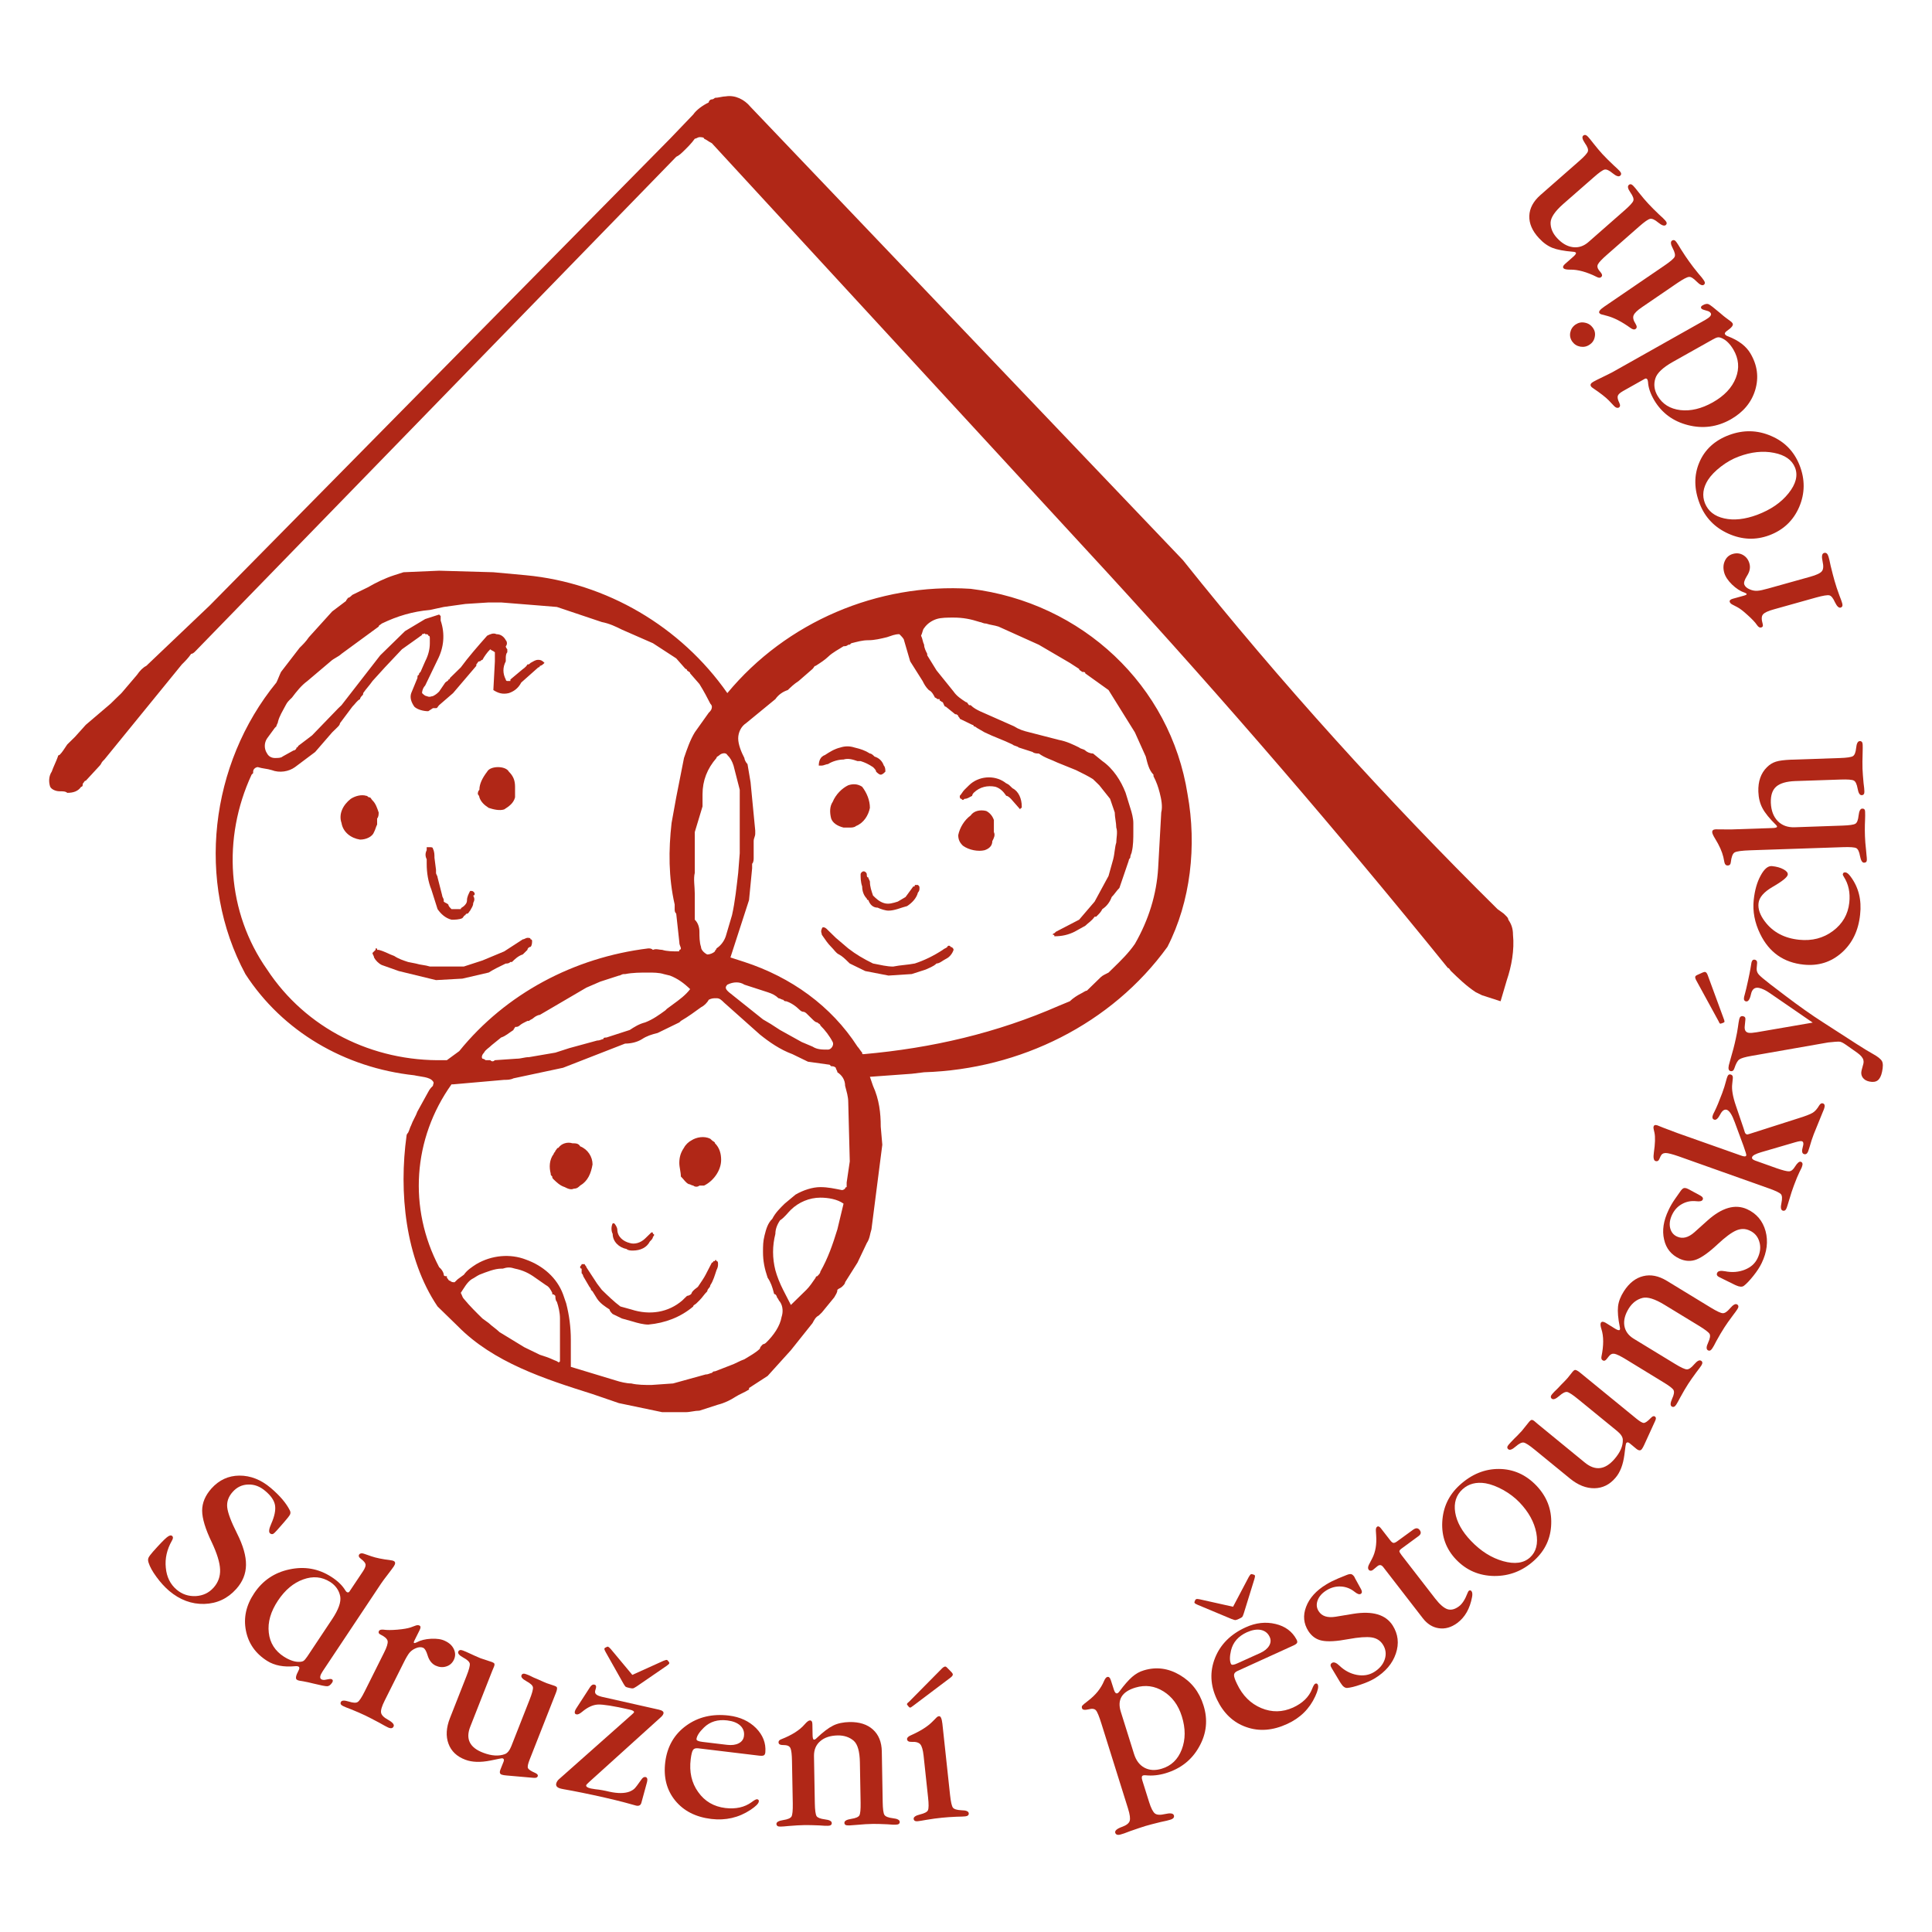
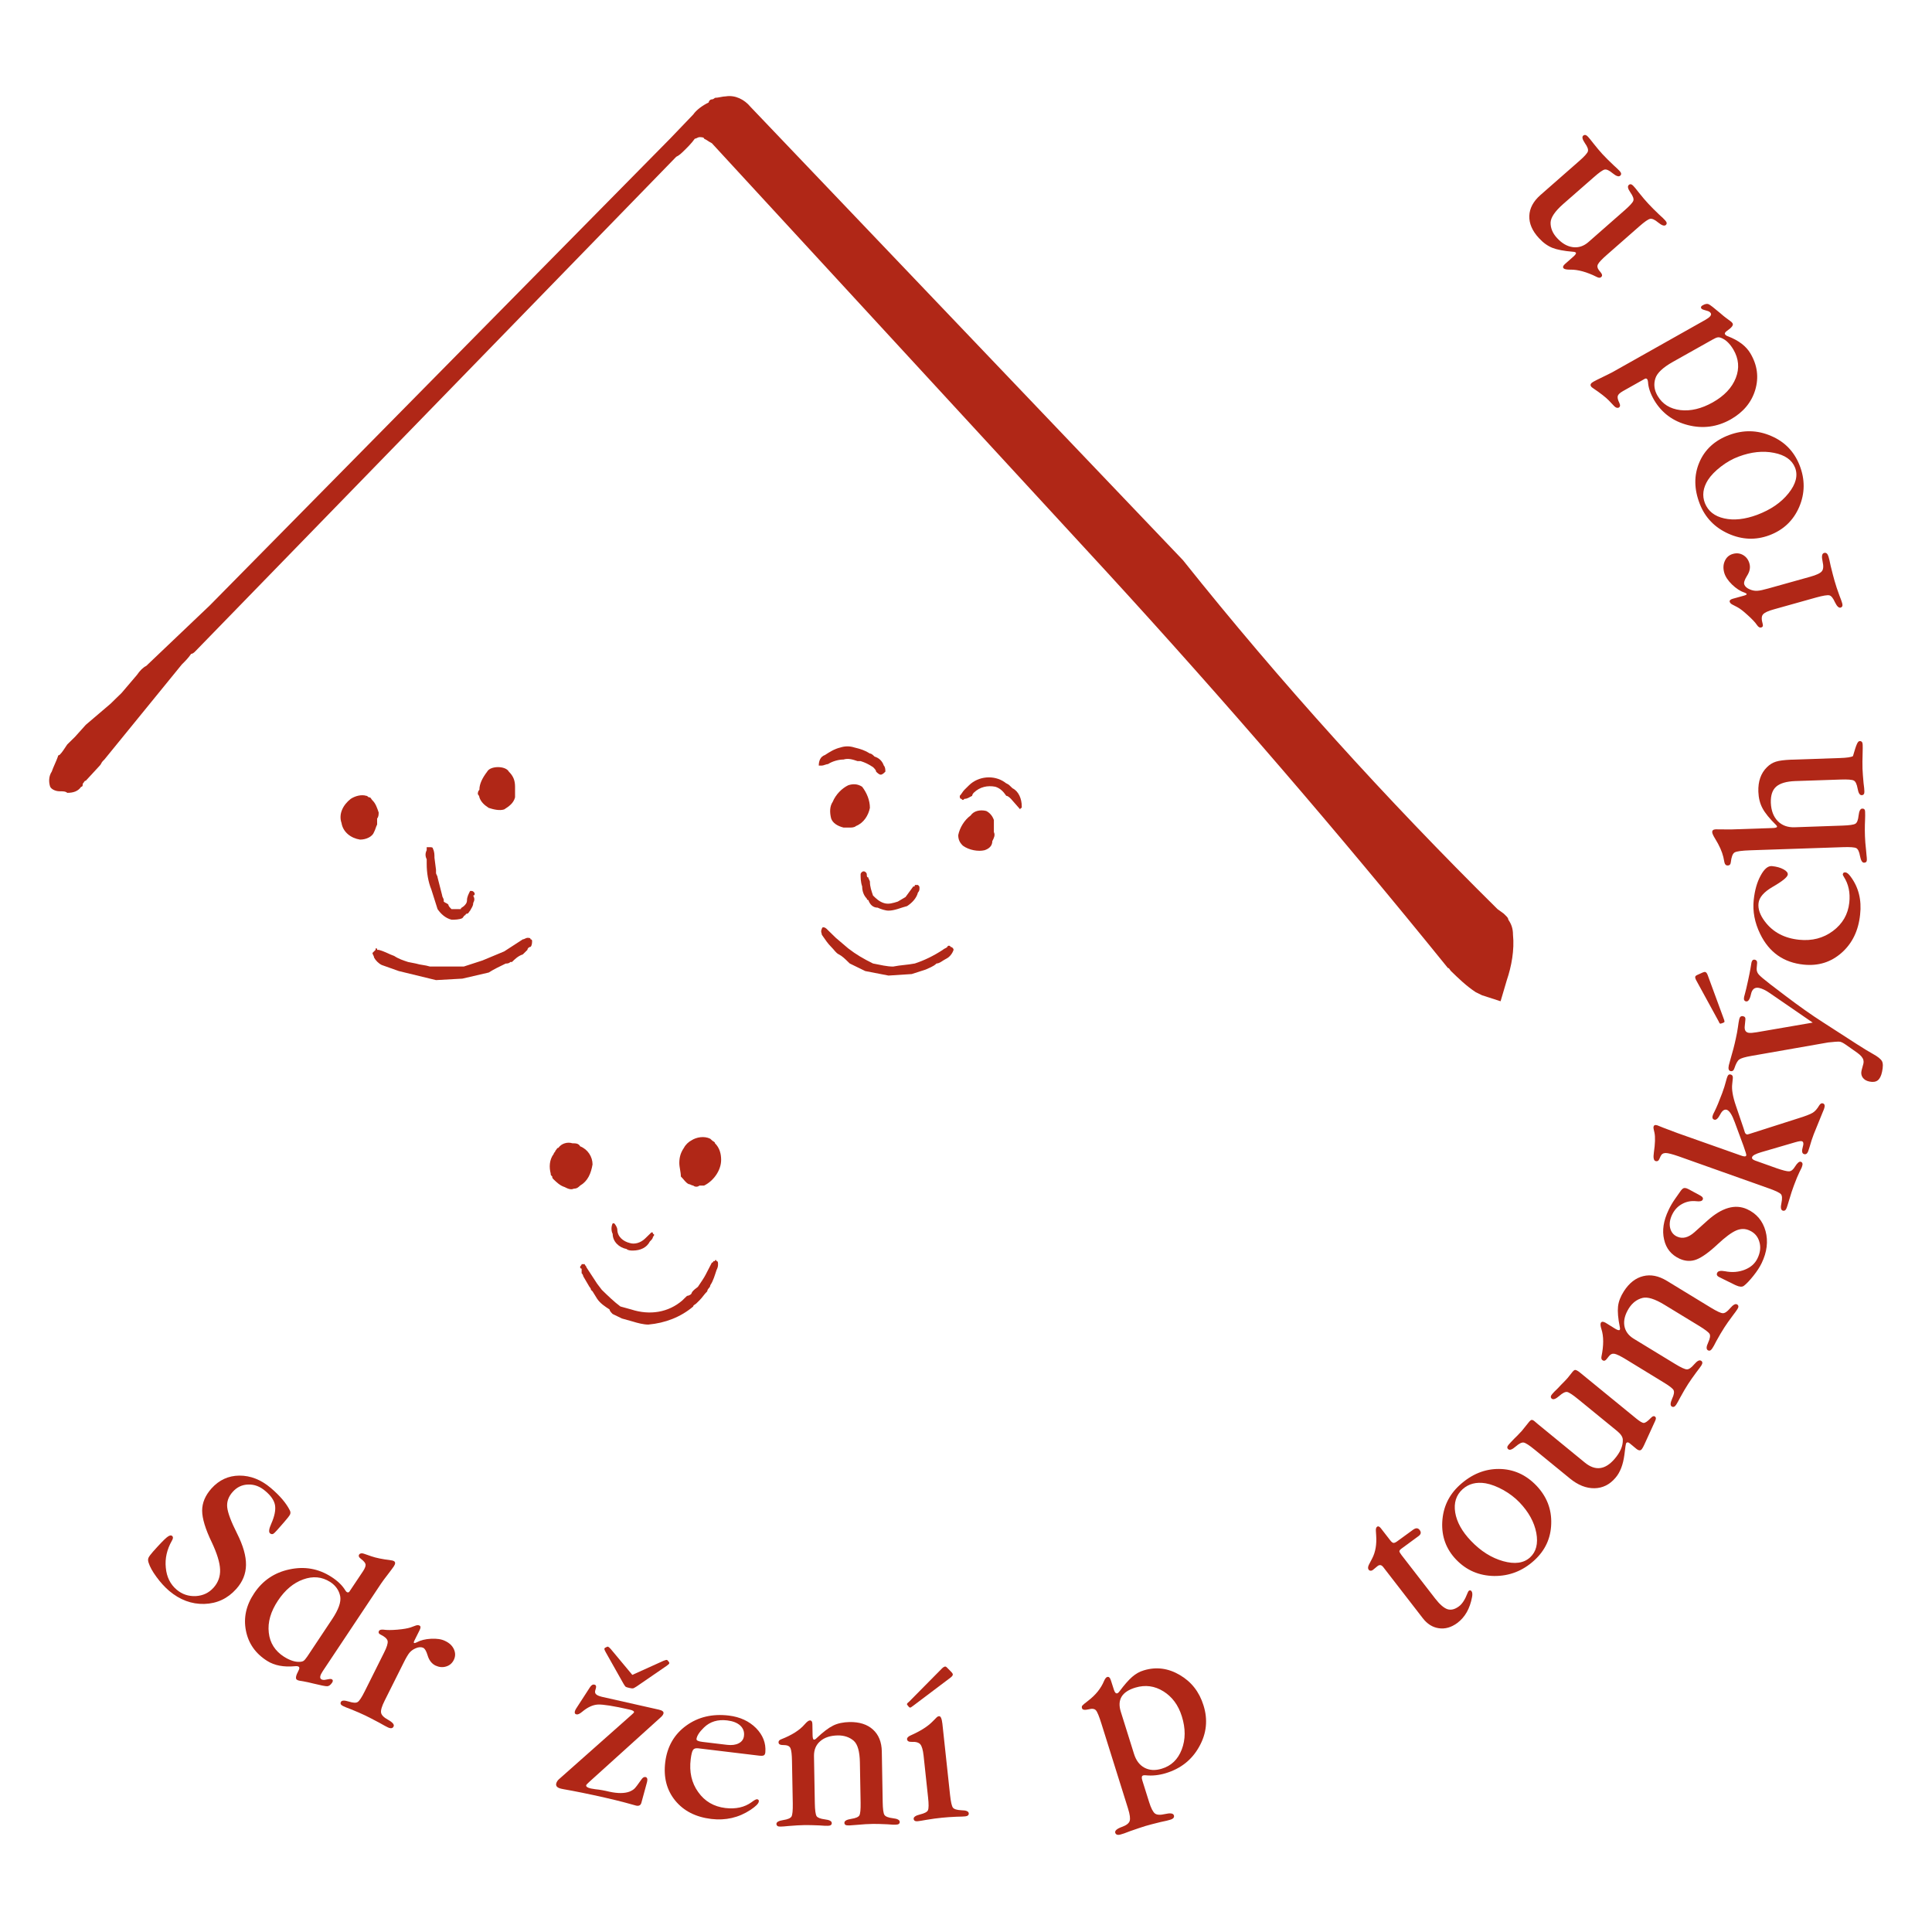
<svg xmlns="http://www.w3.org/2000/svg" width="100" height="100" viewBox="0 0 100 100" fill="none">
  <path d="M35.882 67.623C35.882 67.543 35.963 67.543 36.043 67.464C36.043 67.464 36.123 67.388 36.203 67.307C36.363 67.15 36.444 66.995 36.606 66.841C36.606 66.841 36.606 66.762 36.684 66.681C36.684 66.681 36.764 66.607 36.764 66.525C36.925 66.291 37.005 65.977 37.086 65.744C37.165 65.587 37.165 65.511 37.165 65.432C37.165 65.354 37.165 65.275 37.086 65.275C37.086 65.195 37.005 65.195 37.005 65.275H36.925C36.925 65.354 36.846 65.354 36.846 65.354L36.524 65.977C36.444 66.136 36.283 66.37 36.123 66.607C36.043 66.681 35.882 66.762 35.802 66.917C35.802 66.995 35.642 67.074 35.561 67.074C35.481 67.15 35.481 67.15 35.4 67.228L35.321 67.307C34.599 67.933 33.636 68.091 32.674 67.778L32.112 67.623C31.792 67.387 31.471 67.074 31.15 66.762L30.91 66.448L30.348 65.587C30.348 65.511 30.267 65.511 30.267 65.432H30.188H30.105C30.105 65.511 30.027 65.511 30.027 65.587C30.027 65.587 30.027 65.665 30.105 65.665V65.901C30.188 65.977 30.188 66.058 30.188 66.058L30.509 66.607C30.509 66.607 30.588 66.681 30.588 66.762L30.67 66.84L30.91 67.228C31.07 67.464 31.311 67.623 31.552 67.778C31.552 67.856 31.633 67.932 31.711 68.013C31.871 68.091 32.032 68.168 32.193 68.246L32.755 68.403C32.995 68.479 33.316 68.56 33.556 68.56C34.439 68.48 35.24 68.168 35.882 67.623Z" fill="#B02717" />
  <path d="M44.224 38.69C43.983 38.612 43.743 38.612 43.5 38.69C43.181 38.766 42.94 38.924 42.699 39.08C42.459 39.16 42.379 39.394 42.379 39.627H42.459H42.54C42.62 39.627 42.779 39.548 42.86 39.548C43.101 39.394 43.423 39.313 43.662 39.313C43.904 39.236 44.144 39.313 44.383 39.394H44.545C44.785 39.471 44.946 39.548 45.187 39.706C45.266 39.783 45.346 39.862 45.346 39.94C45.427 40.018 45.508 40.096 45.588 40.096C45.667 40.096 45.747 40.018 45.827 39.94C45.827 39.862 45.827 39.706 45.747 39.627C45.666 39.394 45.508 39.236 45.266 39.16C45.187 39.081 45.105 39.002 45.026 39.002C44.785 38.846 44.545 38.766 44.224 38.69Z" fill="#B02717" />
  <path d="M46.952 46.899C47.191 46.742 47.432 46.509 47.513 46.197C47.592 46.116 47.592 46.04 47.592 45.962C47.592 45.883 47.592 45.883 47.513 45.805H47.351C47.351 45.883 47.351 45.883 47.271 45.883L46.871 46.43L46.47 46.666C46.229 46.742 45.988 46.82 45.748 46.742C45.507 46.666 45.346 46.509 45.187 46.352C45.106 46.116 45.027 45.883 45.027 45.65C45.027 45.571 44.945 45.493 44.945 45.415C44.865 45.415 44.865 45.336 44.865 45.258C44.865 45.179 44.784 45.101 44.705 45.101C44.626 45.101 44.545 45.179 44.545 45.258C44.545 45.415 44.545 45.65 44.626 45.883C44.626 46.116 44.705 46.352 44.865 46.509C44.865 46.509 44.865 46.587 44.946 46.587C45.027 46.82 45.187 46.98 45.427 46.98C45.588 47.056 45.828 47.134 45.988 47.134C46.31 47.135 46.63 46.98 46.952 46.899Z" fill="#B02717" />
  <path d="M30.028 61.365C30.428 61.131 30.588 60.741 30.67 60.272C30.67 59.88 30.428 59.488 30.028 59.333C29.946 59.176 29.786 59.176 29.626 59.176C29.384 59.097 29.065 59.176 28.904 59.411C28.825 59.411 28.825 59.488 28.744 59.566C28.744 59.645 28.663 59.645 28.663 59.721C28.422 60.037 28.422 60.427 28.504 60.741C28.504 60.819 28.504 60.819 28.585 60.896C28.585 60.974 28.585 60.974 28.663 61.053C28.825 61.208 28.984 61.365 29.227 61.443C29.384 61.524 29.546 61.6 29.706 61.524C29.868 61.524 29.946 61.443 30.028 61.365Z" fill="#B02717" />
  <path d="M47.191 50.417L47.914 50.184C48.074 50.105 48.314 50.029 48.474 49.87C48.635 49.87 48.796 49.713 48.957 49.634C49.117 49.558 49.277 49.401 49.357 49.166C49.357 49.089 49.277 49.011 49.197 49.011C49.197 48.93 49.037 48.93 49.037 49.011C48.957 49.089 48.875 49.089 48.796 49.166C48.314 49.48 47.831 49.713 47.351 49.87C46.951 49.948 46.63 49.948 46.229 50.029C45.909 50.029 45.589 49.948 45.187 49.87C44.705 49.634 44.305 49.401 43.904 49.089L43.261 48.542L42.78 48.072C42.78 48.072 42.7 47.995 42.62 47.995C42.54 47.995 42.54 48.072 42.54 48.072C42.459 48.228 42.54 48.307 42.54 48.386C42.7 48.619 42.861 48.856 43.022 49.011C43.181 49.166 43.261 49.323 43.422 49.401C43.582 49.48 43.743 49.634 43.904 49.794L43.983 49.87L44.785 50.262L45.988 50.495L47.191 50.417Z" fill="#B02717" />
  <path d="M51.362 43.537C51.443 43.382 51.524 43.225 51.443 43.069V42.443C51.362 42.209 51.203 42.05 51.042 41.974C50.721 41.897 50.399 41.974 50.24 42.209C49.919 42.443 49.678 42.833 49.598 43.225C49.598 43.46 49.678 43.616 49.839 43.773C50.159 44.007 50.641 44.086 50.96 44.007C51.203 43.929 51.362 43.773 51.362 43.537Z" fill="#B02717" />
  <path d="M52.407 40.8C52.326 40.721 52.244 40.644 52.244 40.644C52.165 40.566 52.086 40.566 52.003 40.487C51.443 40.096 50.641 40.173 50.158 40.644C50.08 40.721 49.998 40.8 49.919 40.88C49.838 40.956 49.758 41.115 49.678 41.192C49.678 41.269 49.678 41.348 49.758 41.348C49.838 41.427 49.838 41.427 49.919 41.348C50.08 41.348 50.158 41.268 50.32 41.192C50.32 41.115 50.399 41.034 50.399 41.034C50.72 40.722 51.123 40.644 51.521 40.722C51.763 40.8 51.924 40.956 52.086 41.193C52.164 41.193 52.244 41.269 52.326 41.348L52.806 41.895C52.806 41.895 52.806 41.816 52.886 41.816V41.739C52.886 41.348 52.726 40.956 52.407 40.8Z" fill="#B02717" />
  <path d="M44.625 40.722C44.384 40.566 44.144 40.566 43.904 40.645C43.583 40.8 43.261 41.115 43.1 41.504C42.941 41.739 42.941 42.052 43.02 42.365C43.1 42.598 43.343 42.755 43.662 42.835H43.983C44.064 42.835 44.223 42.835 44.305 42.755C44.705 42.598 44.947 42.208 45.026 41.816C45.027 41.428 44.866 41.036 44.625 40.722Z" fill="#B02717" />
  <path d="M22.648 45.414C22.648 45.335 22.568 45.257 22.568 45.178V45.022L22.488 44.399C22.488 44.239 22.488 44.084 22.408 43.928C22.408 43.851 22.326 43.851 22.246 43.851H22.086V44.005C22.006 44.162 22.006 44.318 22.086 44.475V44.711C22.086 45.179 22.165 45.649 22.326 46.04L22.648 47.056C22.809 47.291 23.049 47.524 23.37 47.603C23.531 47.603 23.77 47.603 23.93 47.524C24.011 47.448 24.011 47.37 24.092 47.37C24.092 47.291 24.172 47.291 24.172 47.291C24.254 47.291 24.254 47.213 24.332 47.136C24.413 46.975 24.493 46.899 24.493 46.742C24.571 46.587 24.571 46.509 24.493 46.352C24.571 46.352 24.571 46.273 24.571 46.273C24.571 46.197 24.493 46.116 24.413 46.116H24.332C24.254 46.273 24.172 46.43 24.172 46.587C24.172 46.742 24.092 46.82 24.011 46.899C23.93 46.975 23.851 46.975 23.851 47.056H23.37C23.29 46.975 23.208 46.899 23.208 46.82C23.13 46.742 23.049 46.742 22.968 46.666V46.587C22.968 46.509 22.888 46.43 22.888 46.352L22.648 45.414Z" fill="#B02717" />
  <path d="M26.659 41.271V41.194V40.723C26.659 40.411 26.578 40.177 26.338 39.941C26.257 39.785 26.016 39.706 25.777 39.706C25.535 39.706 25.295 39.785 25.215 39.941C24.976 40.255 24.813 40.566 24.813 40.879C24.733 40.956 24.733 41.034 24.733 41.111C24.733 41.111 24.813 41.194 24.813 41.271C24.894 41.506 25.055 41.66 25.295 41.816C25.535 41.895 25.857 41.974 26.097 41.895C26.338 41.741 26.578 41.582 26.659 41.271Z" fill="#B02717" />
  <path d="M23.932 50.654L25.296 50.338C25.536 50.184 25.855 50.026 26.178 49.872C26.258 49.872 26.337 49.872 26.418 49.793H26.498C26.657 49.639 26.819 49.479 27.06 49.401C27.14 49.322 27.221 49.244 27.3 49.165C27.3 49.089 27.379 49.011 27.462 49.011C27.541 48.932 27.541 48.775 27.541 48.697C27.541 48.697 27.541 48.62 27.462 48.62C27.462 48.542 27.379 48.542 27.3 48.542C27.221 48.542 27.14 48.62 27.06 48.62L26.098 49.244L24.973 49.713L24.011 50.026H22.648H22.489H22.247C22.007 49.948 21.765 49.948 21.524 49.872L21.125 49.793C20.884 49.713 20.643 49.639 20.402 49.479C20.161 49.401 19.92 49.244 19.6 49.165H19.521C19.521 49.089 19.521 49.089 19.44 49.089V49.165C19.36 49.244 19.36 49.244 19.28 49.322C19.28 49.401 19.36 49.479 19.36 49.56C19.44 49.712 19.6 49.872 19.759 49.948L20.643 50.262L22.568 50.73L23.932 50.654Z" fill="#B02717" />
  <path d="M33.636 64.26C33.717 64.181 33.795 64.101 33.795 64.022C33.878 63.946 33.878 63.867 33.795 63.867C33.795 63.789 33.795 63.789 33.717 63.789C33.636 63.867 33.478 64.022 33.396 64.101C33.155 64.338 32.836 64.417 32.595 64.338C32.273 64.26 31.952 64.022 31.952 63.634C31.952 63.556 31.872 63.401 31.792 63.32H31.713C31.63 63.477 31.63 63.713 31.713 63.868C31.713 64.26 32.032 64.572 32.433 64.65C32.513 64.729 32.673 64.729 32.755 64.729C33.155 64.728 33.478 64.571 33.636 64.26Z" fill="#B02717" />
  <path d="M36.445 61.364C36.925 61.131 37.326 60.584 37.326 60.037C37.326 59.721 37.246 59.411 37.006 59.175C37.006 59.097 36.925 59.097 36.845 59.018L36.764 58.942C36.445 58.783 36.042 58.864 35.802 59.018C35.643 59.097 35.481 59.252 35.401 59.411C35.241 59.644 35.161 59.88 35.161 60.194C35.161 60.427 35.241 60.66 35.241 60.895C35.401 61.052 35.481 61.207 35.643 61.288C35.722 61.288 35.802 61.364 35.883 61.364C35.962 61.443 36.123 61.443 36.202 61.364H36.445" fill="#B02717" />
-   <path d="M35.481 73.094C35.722 73.094 35.962 73.016 36.202 73.016L37.167 72.704C37.487 72.625 37.807 72.469 38.048 72.311C38.289 72.156 38.529 72.078 38.77 71.921V71.843L39.732 71.219L40.936 69.887L42.058 68.481C42.139 68.326 42.218 68.168 42.38 68.089C42.38 68.089 42.46 68.013 42.541 67.932L43.181 67.151C43.261 66.995 43.342 66.918 43.342 66.761C43.422 66.68 43.504 66.68 43.582 66.602C43.662 66.524 43.743 66.447 43.743 66.369L44.384 65.353L44.867 64.337C45.026 64.102 45.026 63.866 45.106 63.633L45.668 59.252L45.587 58.316C45.587 57.612 45.507 56.908 45.187 56.204L45.026 55.735L47.191 55.578L47.831 55.5C52.805 55.343 57.54 53 60.426 49.01C61.629 46.665 61.952 43.772 61.468 41.11C60.586 35.483 56.014 31.183 50.24 30.477C45.426 30.166 40.694 32.197 37.647 35.875C35.241 32.432 31.389 30.166 27.221 29.774L25.536 29.619L22.729 29.539L20.884 29.619L20.402 29.774C19.92 29.93 19.44 30.166 19.038 30.4L18.237 30.791C18.156 30.868 18.076 30.948 17.996 30.948C17.996 31.026 17.916 31.026 17.916 31.103L17.193 31.649L15.989 32.98C15.829 33.215 15.67 33.371 15.509 33.528L14.547 34.777C14.467 34.933 14.386 35.171 14.306 35.327C10.857 39.549 10.135 45.649 12.702 50.418C14.626 53.387 17.835 55.266 21.444 55.657C21.764 55.735 22.247 55.735 22.407 55.968C22.488 56.047 22.407 56.125 22.407 56.204C22.326 56.282 22.247 56.359 22.165 56.518L21.605 57.533C21.524 57.767 21.365 58.002 21.284 58.237C21.203 58.395 21.203 58.473 21.124 58.628C21.124 58.628 21.043 58.706 21.043 58.782C20.643 61.677 20.962 65.12 22.646 67.62L23.689 68.636C25.535 70.517 28.182 71.374 30.666 72.156L32.032 72.625L34.277 73.094H35.481V73.094ZM54.811 52.058C51.603 53.466 48.234 54.251 44.705 54.563C44.626 54.563 44.626 54.563 44.626 54.484C44.545 54.406 44.465 54.251 44.384 54.173C43.021 52.058 40.935 50.576 38.529 49.791L37.807 49.558L38.77 46.587L38.93 44.943V44.708C39.01 44.632 39.01 44.475 39.01 44.397V43.54C39.01 43.38 39.091 43.301 39.091 43.146V42.99L38.849 40.487L38.691 39.55C38.609 39.471 38.529 39.313 38.529 39.234C38.367 38.923 38.209 38.533 38.209 38.22C38.209 37.906 38.367 37.593 38.61 37.437L40.133 36.187C40.294 35.952 40.534 35.795 40.776 35.717C40.936 35.562 41.096 35.406 41.338 35.249L42.058 34.623C42.139 34.545 42.139 34.464 42.218 34.464C42.46 34.311 42.7 34.153 42.861 33.997C43.101 33.763 43.422 33.608 43.662 33.449C43.743 33.449 43.823 33.449 43.905 33.372C43.984 33.372 43.984 33.372 44.062 33.294C44.384 33.216 44.626 33.138 44.946 33.138C45.266 33.138 45.588 33.059 45.909 32.981C46.149 32.904 46.31 32.825 46.55 32.825C46.631 32.904 46.792 33.06 46.792 33.138L47.111 34.231L47.754 35.249C47.832 35.406 47.915 35.562 48.075 35.718C48.234 35.795 48.314 35.952 48.395 36.11C48.475 36.11 48.475 36.188 48.556 36.188H48.636V36.265C48.716 36.265 48.716 36.343 48.797 36.343C48.876 36.499 48.876 36.578 48.958 36.578L49.44 36.969C49.517 36.969 49.517 36.969 49.598 37.047C49.598 37.126 49.678 37.126 49.678 37.203L50.322 37.516C50.322 37.516 50.401 37.516 50.401 37.593C50.481 37.593 50.561 37.673 50.561 37.673L50.963 37.906C51.444 38.141 51.925 38.299 52.405 38.533C52.487 38.612 52.647 38.612 52.728 38.69C52.966 38.767 53.209 38.846 53.449 38.923C53.529 39.002 53.689 39.002 53.77 39.002C54.09 39.235 54.41 39.313 54.731 39.471L55.694 39.861C56.015 40.019 56.335 40.175 56.576 40.331C56.658 40.41 56.658 40.41 56.737 40.487C56.816 40.566 56.816 40.566 56.898 40.644L57.458 41.347L57.699 42.052C57.699 42.287 57.778 42.597 57.778 42.834C57.861 43.068 57.778 43.38 57.778 43.614C57.699 43.851 57.699 44.162 57.619 44.475L57.378 45.338L56.658 46.666L55.856 47.603L54.652 48.228L54.572 48.307C54.572 48.307 54.491 48.307 54.491 48.385C54.572 48.385 54.572 48.385 54.572 48.462C54.973 48.462 55.294 48.385 55.615 48.228L56.175 47.917C56.335 47.758 56.495 47.681 56.658 47.448H56.737C56.898 47.291 56.978 47.215 57.057 47.056C57.299 46.899 57.458 46.665 57.541 46.43C57.699 46.275 57.778 46.118 57.94 45.961C58.099 45.493 58.261 45.022 58.421 44.554C58.421 44.475 58.502 44.397 58.502 44.397C58.502 44.241 58.582 44.162 58.582 44.084C58.661 43.772 58.661 43.38 58.661 43.068V42.758V42.597C58.661 42.364 58.582 42.052 58.502 41.816L58.261 41.034C58.021 40.41 57.619 39.784 57.057 39.392L56.576 39.001C56.416 39.001 56.257 38.923 56.175 38.846C56.095 38.767 55.933 38.767 55.856 38.69C55.533 38.533 55.212 38.374 54.811 38.298L53.288 37.906C52.966 37.83 52.727 37.749 52.486 37.593L50.721 36.812C50.561 36.733 50.4 36.654 50.241 36.499H50.159C50.08 36.422 50.08 36.343 49.998 36.343C49.758 36.187 49.517 36.03 49.358 35.795L48.475 34.7L47.993 33.919V33.842C47.914 33.685 47.832 33.529 47.832 33.372C47.754 33.216 47.754 33.059 47.674 32.903C47.754 32.746 47.754 32.592 47.832 32.512C47.993 32.276 48.234 32.121 48.475 32.042C48.716 31.966 49.037 31.966 49.358 31.966C49.839 31.966 50.241 32.042 50.721 32.198C50.8 32.198 50.881 32.275 51.042 32.275C51.282 32.355 51.443 32.355 51.683 32.432L53.769 33.372L55.374 34.311L55.855 34.623C55.855 34.7 55.933 34.7 56.014 34.778C56.095 34.778 56.175 34.778 56.175 34.856L57.378 35.717L58.741 37.906L59.304 39.157C59.385 39.471 59.463 39.861 59.704 40.096V40.175C59.864 40.487 59.945 40.721 60.026 41.034C60.106 41.347 60.187 41.739 60.106 42.052L59.945 44.943C59.864 46.275 59.463 47.603 58.742 48.856C58.421 49.323 58.021 49.715 57.619 50.105C57.54 50.184 57.458 50.262 57.378 50.341C57.218 50.419 57.056 50.498 56.978 50.576C56.737 50.809 56.495 51.043 56.256 51.278C56.175 51.278 56.095 51.356 55.933 51.435C55.775 51.513 55.533 51.668 55.374 51.825L54.811 52.058ZM34.84 71.607L33.716 71.686C33.396 71.686 32.995 71.686 32.673 71.607C32.433 71.607 32.112 71.531 31.872 71.453L29.546 70.748V69.34C29.546 68.715 29.467 68.089 29.306 67.463L29.145 66.995C28.825 66.134 28.103 65.51 27.221 65.196C26.418 64.883 25.455 64.961 24.654 65.432C24.414 65.587 24.172 65.746 24.011 65.979L23.692 66.212C23.61 66.291 23.61 66.291 23.53 66.369C23.45 66.369 23.37 66.369 23.29 66.291C23.21 66.291 23.21 66.212 23.131 66.134V66.057C23.048 66.057 22.97 66.057 22.97 65.979C22.97 65.898 22.889 65.746 22.809 65.665L22.729 65.587C21.125 62.537 21.366 58.94 23.37 56.126H23.45L26.098 55.893C26.258 55.893 26.418 55.893 26.579 55.814L29.145 55.267L32.354 54.016C32.673 54.016 32.995 53.935 33.236 53.782C33.477 53.623 33.717 53.547 34.038 53.467L35.163 52.919L35.242 52.843C35.642 52.61 35.962 52.37 36.284 52.137C36.445 52.058 36.604 51.903 36.685 51.746C36.846 51.668 36.926 51.668 37.085 51.668C37.246 51.668 37.327 51.746 37.487 51.903L39.332 53.547C39.813 53.935 40.375 54.327 41.016 54.563L41.819 54.953L42.94 55.11L43.022 55.188C43.101 55.188 43.181 55.188 43.262 55.267C43.262 55.343 43.342 55.422 43.342 55.5C43.582 55.655 43.743 55.893 43.743 56.204C43.823 56.518 43.905 56.751 43.905 57.063L43.984 60.115L43.823 61.207V61.445C43.743 61.445 43.743 61.521 43.743 61.521C43.662 61.599 43.582 61.599 43.582 61.599C43.181 61.521 42.861 61.445 42.46 61.445C42.058 61.445 41.579 61.599 41.175 61.833L40.614 62.301C40.374 62.537 40.133 62.772 39.974 63.086C39.732 63.319 39.652 63.633 39.573 63.945C39.493 64.258 39.493 64.492 39.493 64.804C39.493 65.275 39.573 65.665 39.732 66.133C39.892 66.369 39.974 66.602 40.054 66.918C40.054 66.918 40.054 66.995 40.133 66.995C40.133 66.995 40.215 67.075 40.215 67.151C40.294 67.23 40.294 67.308 40.374 67.385C40.534 67.62 40.534 67.932 40.454 68.167C40.374 68.636 40.054 69.104 39.652 69.497C39.652 69.497 39.573 69.576 39.493 69.576C39.412 69.654 39.332 69.732 39.332 69.809C39.091 70.042 38.77 70.201 38.529 70.356C38.289 70.436 38.048 70.591 37.807 70.67L37.006 70.981C36.925 70.981 36.925 70.981 36.846 71.062C36.765 71.062 36.684 71.141 36.524 71.141L34.84 71.607ZM41.738 66.761L40.936 67.544L40.534 66.761C40.374 66.448 40.215 66.057 40.133 65.746C39.974 65.116 39.974 64.492 40.133 63.867C40.133 63.633 40.215 63.4 40.374 63.165C40.614 63.008 40.776 62.772 40.936 62.618C41.338 62.225 41.898 61.99 42.46 61.99C42.861 61.99 43.342 62.068 43.662 62.301L43.342 63.633C43.101 64.414 42.861 65.116 42.46 65.822C42.46 65.898 42.38 65.979 42.3 66.057C42.218 66.057 42.218 66.134 42.218 66.134C42.058 66.369 41.898 66.602 41.738 66.761ZM42.46 53.076C42.7 53.312 42.94 53.623 43.101 53.935C43.181 54.092 43.022 54.327 42.861 54.327C42.541 54.327 42.3 54.327 42.058 54.173L41.496 53.935L40.374 53.312L39.892 53L39.492 52.764L37.728 51.356L37.647 51.278C37.566 51.197 37.566 51.121 37.566 51.121C37.566 51.042 37.647 50.966 37.647 50.966C37.968 50.809 38.289 50.809 38.529 50.966L39.732 51.356C39.974 51.434 40.133 51.513 40.294 51.668C40.374 51.668 40.454 51.746 40.534 51.746C40.614 51.825 40.614 51.825 40.695 51.825C40.936 51.903 41.175 52.058 41.417 52.296C41.417 52.296 41.496 52.37 41.579 52.37C41.657 52.37 41.738 52.45 41.738 52.45L42.058 52.764C42.139 52.843 42.218 52.919 42.3 52.919C42.38 53 42.46 53 42.46 53.076ZM37.566 48.461C37.487 48.697 37.326 48.932 37.085 49.089C37.085 49.165 37.006 49.165 37.006 49.244C36.925 49.322 36.765 49.403 36.604 49.403C36.445 49.322 36.284 49.165 36.284 49.01C36.202 48.775 36.202 48.461 36.202 48.228C36.202 47.992 36.124 47.757 35.962 47.602V47.136V46.508V46.275C35.962 45.882 35.883 45.492 35.962 45.178V43.067L36.363 41.739V41.11C36.363 40.409 36.604 39.783 37.085 39.234C37.085 39.157 37.167 39.157 37.246 39.079C37.327 39.001 37.566 38.922 37.647 39.079C37.807 39.234 37.889 39.391 37.968 39.627L38.289 40.878V44.162L38.209 45.178C38.127 45.882 38.048 46.665 37.889 47.369L37.566 48.461ZM33.557 49.089C29.707 49.558 26.178 51.434 23.77 54.406L23.131 54.874H22.97C19.28 54.953 15.83 53.233 13.825 50.183C11.739 47.214 11.5 43.379 13.023 40.095L13.103 40.018V39.94C13.103 39.784 13.264 39.705 13.344 39.705C13.585 39.784 13.825 39.784 14.066 39.861C14.468 40.018 14.948 39.94 15.27 39.705L16.313 38.923L17.194 37.906C17.273 37.829 17.354 37.749 17.434 37.672C17.516 37.593 17.595 37.516 17.595 37.437L18.238 36.577C18.398 36.421 18.479 36.264 18.637 36.187C18.637 36.11 18.72 36.03 18.72 36.03C18.798 35.952 18.798 35.952 18.798 35.875C18.96 35.64 19.12 35.483 19.281 35.249L19.921 34.544L20.805 33.607L21.686 32.98C21.767 32.903 21.846 32.903 21.846 32.825C21.926 32.825 22.007 32.746 22.007 32.825C22.088 32.825 22.167 32.825 22.167 32.903C22.248 32.903 22.248 32.98 22.248 33.059V33.293C22.248 33.607 22.167 33.919 22.007 34.231L21.767 34.778C21.686 34.856 21.686 34.856 21.686 34.934C21.607 34.934 21.607 35.012 21.607 35.093L21.285 35.876C21.204 36.11 21.285 36.343 21.445 36.577C21.606 36.733 21.926 36.812 22.167 36.812L22.409 36.654H22.568C22.648 36.654 22.648 36.578 22.729 36.499L23.45 35.876L24.654 34.464V34.39C24.733 34.311 24.733 34.231 24.814 34.231C24.895 34.231 24.895 34.153 24.973 34.153C25.054 33.996 25.215 33.763 25.376 33.607C25.455 33.684 25.536 33.684 25.615 33.763V34.231L25.536 35.717C25.777 35.875 26.017 35.952 26.337 35.875C26.579 35.794 26.819 35.64 26.98 35.327L27.862 34.544C27.862 34.544 27.943 34.544 27.943 34.464C28.023 34.464 28.103 34.39 28.183 34.311C28.103 34.23 28.023 34.153 27.862 34.153C27.703 34.153 27.621 34.23 27.462 34.311C27.38 34.39 27.38 34.39 27.3 34.39C27.221 34.544 27.06 34.623 26.98 34.7L26.418 35.171V35.248H26.258C26.179 35.248 26.179 35.171 26.179 35.171C26.017 34.856 26.017 34.544 26.179 34.23V34.078C26.179 33.996 26.179 33.841 26.258 33.763V33.607C26.258 33.607 26.179 33.528 26.179 33.449C26.258 33.372 26.258 33.215 26.179 33.137C26.098 32.98 25.938 32.825 25.697 32.825C25.536 32.746 25.376 32.825 25.215 32.903C24.733 33.449 24.252 33.996 23.851 34.544L23.29 35.093C23.29 35.093 23.29 35.171 23.21 35.171C23.21 35.248 23.131 35.248 23.048 35.327L22.729 35.794C22.648 35.875 22.568 35.952 22.409 36.03C22.328 36.03 22.248 36.109 22.088 36.03C22.007 36.03 21.926 35.952 21.846 35.875C21.846 35.717 21.926 35.561 22.007 35.483L22.648 34.153C22.97 33.528 23.048 32.825 22.809 32.12V31.886L22.729 31.808C22.489 31.886 22.248 31.966 22.007 32.042L20.964 32.666L19.681 33.919L17.677 36.499C17.595 36.577 17.595 36.577 17.516 36.653L16.152 38.064L15.431 38.612C15.431 38.689 15.349 38.689 15.349 38.689C15.349 38.767 15.27 38.845 15.189 38.845L14.627 39.157C14.548 39.234 14.387 39.234 14.226 39.234C14.066 39.234 13.907 39.157 13.825 39.001C13.666 38.767 13.666 38.455 13.825 38.219L14.226 37.672L14.307 37.593C14.307 37.515 14.387 37.437 14.387 37.359C14.468 37.045 14.627 36.811 14.789 36.498C14.867 36.342 14.949 36.264 15.111 36.109C15.349 35.794 15.591 35.483 15.912 35.248L17.114 34.23C17.274 34.078 17.516 33.996 17.677 33.841L19.601 32.432C19.601 32.354 19.681 32.354 19.76 32.275C20.563 31.886 21.366 31.649 22.248 31.572L22.97 31.416L24.092 31.26L25.296 31.183H25.777H25.938L27.862 31.337L28.825 31.416L31.15 32.197C31.552 32.275 31.872 32.432 32.193 32.591L33.796 33.293L35.001 34.077L35.481 34.622C35.562 34.622 35.562 34.7 35.562 34.7C35.642 34.777 35.723 34.777 35.723 34.855L36.202 35.405C36.445 35.794 36.605 36.109 36.766 36.421C36.847 36.498 36.847 36.577 36.847 36.577C36.847 36.733 36.766 36.811 36.685 36.89L35.963 37.905C35.723 38.298 35.562 38.766 35.403 39.234L35.001 41.27L34.761 42.596C34.6 44.006 34.6 45.411 34.921 46.819V47.054C34.921 47.135 34.921 47.214 35.001 47.29L35.163 48.774C35.163 48.931 35.242 49.01 35.242 49.088C35.242 49.088 35.242 49.165 35.163 49.165C35.163 49.243 35.163 49.243 35.08 49.243C34.84 49.243 34.519 49.243 34.279 49.165C34.119 49.165 33.958 49.088 33.796 49.165C33.716 49.089 33.636 49.089 33.557 49.089ZM26.738 54.798L25.615 54.875C25.536 54.953 25.455 54.953 25.376 54.875H25.135C25.135 54.875 25.053 54.798 24.973 54.798C24.895 54.718 24.973 54.563 25.053 54.484C25.135 54.327 25.295 54.251 25.455 54.092L25.937 53.702C26.178 53.623 26.337 53.466 26.579 53.312C26.579 53.233 26.657 53.233 26.657 53.154C26.738 53.154 26.819 53.154 26.9 53.076C26.98 53 27.139 52.919 27.3 52.843H27.379C27.462 52.764 27.541 52.764 27.62 52.684C27.703 52.61 27.861 52.529 27.943 52.529L30.348 51.121L31.069 50.809L32.032 50.497C32.112 50.497 32.192 50.419 32.271 50.419H32.354C32.755 50.34 33.155 50.34 33.557 50.34C33.796 50.34 34.118 50.34 34.358 50.419L34.68 50.497C35.079 50.652 35.402 50.888 35.722 51.197C35.481 51.513 35.162 51.746 34.84 51.98L34.518 52.217L34.44 52.296C34.119 52.529 33.796 52.764 33.396 52.919C33.074 53 32.835 53.155 32.594 53.312L31.389 53.702C31.31 53.702 31.23 53.702 31.23 53.782C31.149 53.782 31.069 53.857 30.91 53.857L29.467 54.251C29.226 54.328 28.984 54.406 28.745 54.484L27.379 54.718C27.14 54.718 26.98 54.798 26.738 54.798ZM28.984 68.246V70.201V70.356V70.437C28.984 70.513 28.904 70.513 28.904 70.513C28.825 70.437 28.745 70.437 28.585 70.356C28.424 70.28 28.183 70.201 27.943 70.123L27.14 69.733L25.855 68.95C25.697 68.793 25.455 68.636 25.295 68.481L24.973 68.246C24.654 67.932 24.332 67.62 24.011 67.23C23.932 67.151 23.932 67.075 23.85 66.918C24.011 66.68 24.172 66.369 24.414 66.212C24.571 66.133 24.654 66.057 24.814 65.979C25.214 65.822 25.615 65.665 25.938 65.665H26.017C26.258 65.586 26.418 65.586 26.657 65.665C27.06 65.746 27.38 65.898 27.703 66.133L28.264 66.524C28.424 66.602 28.505 66.761 28.585 66.918V66.995C28.664 66.995 28.664 66.995 28.745 67.075C28.745 67.151 28.745 67.308 28.825 67.385C28.904 67.62 28.984 67.932 28.984 68.246Z" fill="#B02717" />
  <path d="M77.993 50.731C78.233 50.027 78.393 49.166 78.312 48.385C78.312 48.071 78.233 47.836 78.07 47.603C78.07 47.524 77.993 47.448 77.993 47.448C77.911 47.369 77.911 47.369 77.835 47.291L77.51 47.055C71.736 41.347 66.281 35.325 61.228 28.992L38.85 5.535C38.529 5.144 38.048 4.909 37.566 4.988C37.407 4.988 37.166 5.064 37.006 5.064C37.006 5.064 36.925 5.144 36.845 5.144C36.764 5.144 36.685 5.223 36.685 5.301C36.363 5.458 36.042 5.691 35.883 5.925L34.681 7.179L10.857 31.338L7.57 34.467C7.408 34.545 7.248 34.702 7.088 34.935L6.287 35.875C6.206 35.953 6.125 36.029 6.046 36.108L5.724 36.423L4.442 37.516L3.879 38.142C3.719 38.299 3.559 38.453 3.48 38.534C3.318 38.767 3.238 38.923 3.077 39.08C3.077 39.08 2.998 39.08 2.998 39.157C2.917 39.392 2.757 39.706 2.678 39.94C2.517 40.175 2.517 40.487 2.597 40.722C2.678 40.879 2.917 40.956 3.077 40.956C3.238 40.956 3.398 40.956 3.48 41.037C3.799 41.037 4.04 40.956 4.201 40.722C4.282 40.722 4.282 40.644 4.282 40.566C4.362 40.487 4.362 40.409 4.442 40.409L5.163 39.628C5.243 39.55 5.243 39.471 5.324 39.392L5.403 39.313L9.414 34.389C9.574 34.231 9.735 34.074 9.895 33.842C9.975 33.842 10.056 33.763 10.056 33.763L10.135 33.685L35.001 8.116C35.161 8.038 35.242 7.957 35.401 7.804C35.562 7.646 35.802 7.412 35.964 7.178C36.042 7.178 36.123 7.099 36.203 7.099C36.283 7.099 36.444 7.099 36.444 7.178C36.606 7.256 36.685 7.333 36.845 7.412L57.298 29.619C63.394 36.265 69.251 43.067 74.944 50.105C75.023 50.105 75.023 50.184 75.103 50.263C75.504 50.653 75.907 51.043 76.387 51.357L76.708 51.514L77.67 51.825L77.993 50.731Z" fill="#B02717" />
  <path d="M19.36 43.069C19.441 42.914 19.441 42.835 19.52 42.677V42.52V42.364C19.6 42.286 19.6 42.131 19.6 42.053C19.52 41.816 19.441 41.582 19.279 41.428C19.198 41.347 19.198 41.27 19.119 41.27C19.038 41.27 19.038 41.191 18.957 41.191C18.719 41.115 18.397 41.191 18.156 41.347C17.755 41.66 17.514 42.131 17.677 42.599C17.754 43.069 18.156 43.382 18.636 43.458C18.957 43.458 19.279 43.303 19.36 43.069Z" fill="#B02717" />
  <path d="M8.909 79.501C8.97 79.551 8.965 79.638 8.894 79.751C8.639 80.205 8.533 80.667 8.582 81.144C8.626 81.624 8.814 82.001 9.14 82.278C9.426 82.522 9.756 82.629 10.131 82.614C10.505 82.592 10.813 82.448 11.056 82.175C11.295 81.907 11.406 81.593 11.392 81.238C11.378 80.878 11.235 80.41 10.961 79.828C10.63 79.143 10.465 78.596 10.463 78.191C10.463 77.785 10.623 77.406 10.943 77.046C11.338 76.604 11.821 76.381 12.393 76.377C12.967 76.375 13.511 76.588 14.02 77.02C14.489 77.419 14.816 77.805 14.999 78.173C15.042 78.249 15.044 78.324 15.008 78.4C14.969 78.47 14.867 78.603 14.696 78.797L14.331 79.213L14.211 79.337C14.133 79.42 14.053 79.429 13.975 79.363C13.899 79.3 13.921 79.134 14.042 78.864C14.214 78.474 14.277 78.153 14.234 77.905C14.19 77.661 14.024 77.417 13.735 77.175C13.463 76.941 13.168 76.828 12.85 76.839C12.531 76.846 12.26 76.974 12.04 77.225C11.823 77.467 11.731 77.733 11.761 78.02C11.793 78.311 11.962 78.762 12.272 79.376C12.586 80 12.741 80.543 12.733 81.003C12.727 81.461 12.56 81.875 12.229 82.243C11.786 82.74 11.235 82.999 10.574 83.019C9.914 83.036 9.307 82.809 8.751 82.339C8.524 82.143 8.307 81.907 8.102 81.626C7.893 81.345 7.758 81.096 7.691 80.885C7.658 80.787 7.655 80.702 7.685 80.634C7.713 80.567 7.793 80.458 7.921 80.312C8.265 79.926 8.501 79.682 8.628 79.579C8.754 79.474 8.848 79.446 8.909 79.501Z" fill="#B02717" />
  <path d="M18.142 82.296L18.795 81.319C18.892 81.169 18.934 81.054 18.922 80.973C18.907 80.892 18.829 80.799 18.689 80.692C18.572 80.607 18.541 80.524 18.597 80.454C18.649 80.391 18.738 80.38 18.866 80.43L19.224 80.554C19.454 80.635 19.795 80.705 20.244 80.761C20.314 80.768 20.364 80.785 20.399 80.809C20.473 80.859 20.468 80.947 20.385 81.073C20.339 81.143 20.234 81.282 20.07 81.498C19.921 81.69 19.806 81.844 19.728 81.96L16.708 86.496C16.562 86.714 16.534 86.854 16.627 86.917C16.681 86.948 16.746 86.959 16.816 86.948L17.001 86.915C17.094 86.897 17.156 86.9 17.191 86.928C17.24 86.965 17.238 87.022 17.19 87.094C17.107 87.216 17.024 87.277 16.937 87.279C16.849 87.283 16.608 87.235 16.209 87.137C16.017 87.089 15.875 87.057 15.777 87.041L15.505 86.993C15.453 86.987 15.407 86.967 15.367 86.943C15.283 86.891 15.31 86.732 15.451 86.47C15.505 86.368 15.51 86.3 15.458 86.267C15.416 86.242 15.352 86.233 15.27 86.243C14.685 86.298 14.204 86.206 13.83 85.969C13.223 85.587 12.857 85.062 12.728 84.397C12.598 83.732 12.74 83.089 13.154 82.47C13.591 81.812 14.201 81.397 14.979 81.232C15.758 81.064 16.477 81.188 17.14 81.611C17.468 81.82 17.711 82.051 17.866 82.306C17.897 82.357 17.925 82.387 17.947 82.402C18.001 82.435 18.043 82.431 18.081 82.387L18.142 82.296ZM15.91 85.734L17.198 83.798C17.521 83.312 17.657 82.926 17.612 82.64C17.554 82.32 17.376 82.065 17.082 81.877C16.658 81.611 16.197 81.568 15.693 81.751C15.19 81.93 14.754 82.296 14.388 82.845C14.011 83.412 13.85 83.966 13.912 84.504C13.97 85.04 14.238 85.457 14.704 85.755C15.002 85.941 15.27 86.028 15.505 86.017C15.602 86.014 15.67 85.995 15.719 85.962C15.767 85.926 15.829 85.851 15.91 85.734Z" fill="#B02717" />
  <path d="M20.892 86.061L19.912 88.02C19.765 88.312 19.703 88.522 19.724 88.648C19.746 88.772 19.864 88.894 20.08 89.012C20.325 89.149 20.422 89.267 20.371 89.365C20.323 89.465 20.224 89.479 20.073 89.407C20.033 89.387 19.978 89.359 19.908 89.322L19.631 89.167C19.323 89.003 19.081 88.879 18.911 88.796C18.69 88.692 18.445 88.583 18.167 88.472L17.917 88.376C17.857 88.351 17.805 88.328 17.759 88.306C17.64 88.249 17.601 88.179 17.645 88.094C17.687 88.007 17.822 88.001 18.052 88.072C18.275 88.142 18.43 88.153 18.515 88.094C18.601 88.042 18.723 87.855 18.884 87.532L19.876 85.546C20.023 85.258 20.084 85.058 20.064 84.94C20.039 84.822 19.916 84.713 19.695 84.604C19.604 84.563 19.577 84.504 19.609 84.43C19.638 84.362 19.719 84.338 19.852 84.351C20.026 84.377 20.267 84.377 20.572 84.351C20.877 84.325 21.103 84.284 21.251 84.236L21.518 84.138C21.591 84.112 21.656 84.112 21.711 84.138C21.777 84.171 21.784 84.242 21.726 84.362L21.466 84.883C21.416 84.981 21.404 85.031 21.433 85.04C21.459 85.053 21.507 85.038 21.569 85.007C21.768 84.898 22.015 84.837 22.311 84.822C22.61 84.807 22.852 84.842 23.038 84.935C23.259 85.038 23.412 85.182 23.496 85.369C23.58 85.559 23.577 85.74 23.487 85.921C23.402 86.091 23.268 86.206 23.089 86.258C22.912 86.313 22.73 86.296 22.545 86.211C22.346 86.115 22.207 85.934 22.13 85.672C22.064 85.452 21.985 85.323 21.892 85.284C21.781 85.241 21.65 85.251 21.496 85.323C21.37 85.38 21.268 85.457 21.191 85.55C21.114 85.647 21.012 85.817 20.892 86.061Z" fill="#B02717" />
-   <path d="M28.769 87.634L27.413 91.08C27.326 91.3 27.297 91.447 27.326 91.516C27.356 91.584 27.476 91.669 27.694 91.763C27.818 91.817 27.863 91.88 27.826 91.954C27.801 92.009 27.729 92.033 27.611 92.02L26.215 91.898C26.113 91.889 26.035 91.878 25.978 91.858C25.87 91.828 25.845 91.739 25.901 91.595L26.067 91.178C26.099 91.091 26.085 91.039 26.024 91.015C26.002 91.004 25.937 91.011 25.833 91.034L25.394 91.124C24.876 91.228 24.438 91.218 24.083 91.082C23.648 90.919 23.356 90.642 23.213 90.254C23.069 89.864 23.096 89.424 23.288 88.933L24.143 86.76C24.276 86.428 24.331 86.211 24.316 86.112C24.299 86.014 24.185 85.907 23.979 85.796C23.771 85.683 23.686 85.579 23.72 85.491C23.753 85.404 23.835 85.382 23.96 85.43C23.994 85.441 24.048 85.465 24.116 85.493L24.364 85.605L24.556 85.694C24.739 85.772 24.841 85.818 24.868 85.829L25.467 86.028C25.532 86.052 25.569 86.078 25.586 86.106C25.604 86.143 25.597 86.195 25.568 86.269L25.478 86.483L24.34 89.374C24.089 90.013 24.314 90.462 25.019 90.725C25.452 90.889 25.821 90.908 26.132 90.793C26.267 90.741 26.377 90.603 26.463 90.388L27.41 87.981C27.542 87.647 27.601 87.429 27.585 87.333C27.569 87.235 27.456 87.133 27.248 87.019C27.041 86.904 26.956 86.803 26.991 86.716C27.024 86.625 27.106 86.607 27.232 86.655C27.274 86.67 27.326 86.692 27.389 86.716L27.627 86.832L27.831 86.917C28.057 87.021 28.213 87.089 28.299 87.122L28.695 87.255C28.752 87.274 28.793 87.298 28.814 87.32C28.851 87.364 28.836 87.468 28.769 87.634Z" fill="#B02717" />
  <path d="M34.199 88.887L30.499 92.232C30.396 92.327 30.34 92.386 30.34 92.408C30.331 92.48 30.412 92.532 30.582 92.572C30.64 92.585 30.718 92.598 30.818 92.611C31.032 92.63 31.276 92.674 31.558 92.742C31.976 92.831 32.317 92.831 32.576 92.737C32.693 92.691 32.785 92.633 32.846 92.572C32.909 92.509 33.025 92.356 33.195 92.112C33.264 92.007 33.337 91.963 33.413 91.979C33.5 92.001 33.527 92.081 33.492 92.232L33.2 93.302C33.166 93.439 33.075 93.492 32.921 93.457C32.873 93.444 32.685 93.396 32.359 93.302C32.048 93.219 31.698 93.134 31.301 93.043C30.453 92.851 29.744 92.709 29.182 92.611C29.124 92.598 29.081 92.594 29.054 92.585C28.847 92.539 28.76 92.45 28.789 92.317C28.812 92.232 28.86 92.151 28.94 92.085L32.671 88.776C32.766 88.694 32.815 88.644 32.817 88.63C32.829 88.572 32.748 88.524 32.581 88.487C31.758 88.301 31.213 88.214 30.946 88.227C30.679 88.242 30.409 88.369 30.129 88.605C30.005 88.707 29.908 88.753 29.838 88.737C29.761 88.72 29.733 88.67 29.754 88.583C29.763 88.539 29.787 88.491 29.82 88.437L30.542 87.323C30.613 87.22 30.685 87.177 30.761 87.194C30.842 87.21 30.87 87.27 30.847 87.368L30.806 87.514C30.793 87.576 30.8 87.623 30.828 87.665C30.868 87.73 30.978 87.785 31.159 87.828L34.101 88.491C34.282 88.531 34.363 88.598 34.342 88.687C34.327 88.75 34.28 88.816 34.199 88.887ZM32.729 86.692L34.34 85.964C34.423 85.931 34.483 85.914 34.517 85.918C34.539 85.923 34.557 85.938 34.572 85.962L34.625 86.027C34.641 86.053 34.647 86.073 34.642 86.093C34.632 86.123 34.587 86.167 34.506 86.223L32.957 87.287C32.864 87.348 32.801 87.381 32.769 87.39C32.738 87.398 32.672 87.39 32.57 87.366C32.468 87.344 32.404 87.322 32.381 87.305C32.353 87.281 32.316 87.222 32.261 87.13L31.348 85.51C31.3 85.43 31.279 85.369 31.284 85.334C31.284 85.319 31.299 85.301 31.324 85.286L31.399 85.249C31.428 85.231 31.452 85.23 31.469 85.23C31.503 85.243 31.55 85.282 31.609 85.349L32.729 86.692Z" fill="#B02717" />
  <path d="M39.282 90.871L36.136 90.492C36.007 90.479 35.92 90.503 35.873 90.575C35.822 90.646 35.783 90.803 35.751 91.052C35.669 91.715 35.796 92.281 36.138 92.757C36.477 93.236 36.947 93.511 37.546 93.583C38.083 93.646 38.538 93.546 38.903 93.28C39.042 93.173 39.138 93.123 39.189 93.129C39.256 93.142 39.286 93.173 39.276 93.245C39.263 93.354 39.117 93.498 38.842 93.681C38.234 94.082 37.558 94.237 36.817 94.149C36.005 94.051 35.382 93.731 34.943 93.19C34.505 92.65 34.335 91.983 34.434 91.2C34.536 90.4 34.895 89.772 35.515 89.321C36.135 88.87 36.873 88.695 37.729 88.798C38.3 88.868 38.767 89.083 39.13 89.443C39.49 89.809 39.651 90.226 39.614 90.692C39.607 90.777 39.581 90.832 39.536 90.856C39.492 90.882 39.408 90.886 39.282 90.871ZM36.358 90.16L37.636 90.313C37.879 90.341 38.079 90.315 38.238 90.232C38.398 90.149 38.487 90.023 38.507 89.855C38.536 89.639 38.47 89.46 38.315 89.314C38.16 89.171 37.933 89.083 37.638 89.048C37.153 88.989 36.749 89.111 36.436 89.417C36.2 89.646 36.072 89.844 36.05 90.01C36.042 90.086 36.143 90.134 36.358 90.16Z" fill="#B02717" />
  <path d="M42.049 89.245L42.059 89.814C42.063 89.962 42.085 90.041 42.132 90.043C42.169 90.045 42.215 90.021 42.267 89.966C42.603 89.648 42.889 89.43 43.125 89.315C43.362 89.197 43.645 89.141 43.971 89.132C44.485 89.125 44.891 89.254 45.185 89.522C45.48 89.79 45.633 90.167 45.642 90.651L45.688 93.278C45.694 93.635 45.725 93.858 45.777 93.938C45.833 94.025 45.977 94.082 46.212 94.111C46.449 94.137 46.567 94.2 46.57 94.3C46.573 94.394 46.505 94.444 46.365 94.444H46.2L45.93 94.425C45.62 94.409 45.374 94.405 45.191 94.405C44.941 94.409 44.659 94.425 44.35 94.455L44.081 94.475C44.02 94.483 43.965 94.483 43.915 94.483C43.777 94.488 43.708 94.444 43.706 94.348C43.705 94.25 43.821 94.183 44.053 94.146C44.29 94.111 44.433 94.049 44.481 93.965C44.53 93.877 44.551 93.655 44.545 93.298L44.508 91.222C44.498 90.658 44.392 90.287 44.193 90.106C43.972 89.914 43.693 89.821 43.359 89.825C42.973 89.834 42.673 89.932 42.453 90.126C42.232 90.316 42.127 90.573 42.132 90.895L42.175 93.337C42.182 93.699 42.213 93.914 42.266 94.004C42.319 94.084 42.464 94.141 42.699 94.171C42.934 94.198 43.051 94.263 43.052 94.361C43.054 94.455 42.986 94.501 42.85 94.503C42.8 94.503 42.745 94.503 42.682 94.501L42.413 94.483C42.104 94.47 41.849 94.464 41.646 94.466C41.412 94.47 41.141 94.487 40.833 94.512L40.565 94.536C40.504 94.542 40.447 94.544 40.398 94.544C40.259 94.549 40.191 94.501 40.188 94.405C40.186 94.311 40.305 94.243 40.542 94.206C40.774 94.171 40.916 94.108 40.967 94.025C41.017 93.936 41.039 93.714 41.034 93.359L40.993 91.146C40.987 90.817 40.962 90.599 40.919 90.499C40.876 90.394 40.787 90.34 40.651 90.329L40.472 90.32C40.359 90.313 40.298 90.267 40.297 90.18C40.296 90.11 40.342 90.06 40.434 90.025C40.989 89.808 41.395 89.55 41.65 89.251C41.767 89.116 41.857 89.049 41.921 89.049C42.004 89.049 42.048 89.112 42.049 89.245Z" fill="#B02717" />
  <path d="M48.778 89.219L49.175 92.91C49.214 93.265 49.263 93.485 49.323 93.564C49.385 93.642 49.531 93.688 49.771 93.699C50.007 93.701 50.132 93.756 50.142 93.854C50.153 93.943 50.092 94.002 49.961 94.015C49.913 94.017 49.855 94.024 49.787 94.026L49.516 94.033C49.219 94.046 48.965 94.063 48.758 94.085C48.509 94.109 48.234 94.146 47.941 94.196L47.675 94.242C47.606 94.253 47.549 94.261 47.502 94.266C47.372 94.279 47.301 94.24 47.291 94.146C47.279 94.052 47.391 93.972 47.623 93.915C47.853 93.858 47.989 93.788 48.03 93.699C48.073 93.605 48.076 93.383 48.036 93.028L47.805 90.872C47.773 90.575 47.715 90.381 47.635 90.285C47.555 90.192 47.406 90.148 47.19 90.159C47.039 90.165 46.959 90.118 46.949 90.024C46.941 89.954 46.998 89.886 47.123 89.83C47.636 89.603 48.022 89.361 48.275 89.099L48.472 88.901C48.514 88.857 48.557 88.835 48.603 88.831C48.689 88.818 48.747 88.951 48.778 89.219ZM47.036 88.341L46.985 88.278C46.958 88.245 46.942 88.221 46.943 88.206C46.947 88.188 46.959 88.165 46.981 88.143L47.057 88.077L48.749 86.366C48.813 86.301 48.871 86.266 48.917 86.261C48.95 86.257 48.987 86.279 49.032 86.329L49.252 86.553C49.294 86.599 49.314 86.632 49.318 86.665C49.321 86.715 49.279 86.773 49.193 86.837L47.288 88.274C47.232 88.313 47.198 88.337 47.189 88.345C47.161 88.37 47.137 88.38 47.117 88.382C47.092 88.389 47.066 88.376 47.036 88.341Z" fill="#B02717" />
  <path d="M57.503 86.985L57.656 87.462C57.699 87.606 57.759 87.665 57.83 87.645C57.865 87.635 57.903 87.602 57.944 87.545C58.196 87.205 58.415 86.957 58.601 86.795C58.787 86.632 58.987 86.521 59.206 86.457C59.846 86.263 60.465 86.344 61.065 86.697C61.666 87.048 62.075 87.569 62.292 88.267C62.528 89.01 62.453 89.727 62.07 90.407C61.691 91.092 61.11 91.549 60.33 91.783C59.975 91.889 59.635 91.922 59.308 91.889C59.25 91.883 59.202 91.885 59.169 91.896C59.092 91.92 59.079 92.005 59.125 92.151L59.481 93.285C59.578 93.594 59.679 93.788 59.781 93.867C59.883 93.943 60.058 93.952 60.3 93.895C60.572 93.832 60.725 93.854 60.76 93.96C60.793 94.065 60.73 94.143 60.572 94.189C60.533 94.2 60.472 94.215 60.389 94.239L60.077 94.307C59.735 94.39 59.469 94.46 59.279 94.516C59.081 94.577 58.817 94.667 58.488 94.782L58.192 94.894C58.111 94.92 58.05 94.942 58.011 94.95C57.854 95 57.76 94.965 57.725 94.867C57.693 94.76 57.806 94.656 58.066 94.562C58.297 94.479 58.432 94.377 58.471 94.255C58.512 94.133 58.484 93.921 58.386 93.607L57.009 89.215C56.891 88.836 56.797 88.605 56.723 88.524C56.65 88.443 56.525 88.426 56.348 88.474C56.145 88.522 56.032 88.504 56.006 88.422C55.986 88.363 55.992 88.317 56.021 88.282C56.051 88.243 56.152 88.16 56.326 88.027C56.712 87.731 56.984 87.393 57.145 87.007C57.198 86.887 57.254 86.815 57.311 86.8C57.393 86.775 57.457 86.835 57.503 86.985ZM58.013 88.6L58.696 90.78C58.802 91.122 58.983 91.36 59.238 91.497C59.493 91.632 59.79 91.652 60.127 91.549C60.623 91.403 60.969 91.07 61.167 90.553C61.366 90.037 61.368 89.466 61.172 88.838C60.989 88.253 60.67 87.824 60.217 87.543C59.765 87.261 59.283 87.196 58.77 87.349C58.068 87.56 57.816 87.977 58.013 88.6Z" fill="#B02717" />
-   <path d="M66.925 85.181L64.052 86.489C63.935 86.542 63.873 86.614 63.873 86.697C63.867 86.779 63.919 86.936 64.028 87.159C64.315 87.765 64.734 88.179 65.282 88.41C65.83 88.639 66.377 88.63 66.925 88.384C67.418 88.159 67.749 87.839 67.912 87.425C67.975 87.261 68.028 87.172 68.075 87.15C68.137 87.122 68.181 87.137 68.209 87.196C68.258 87.298 68.217 87.499 68.079 87.797C67.782 88.449 67.293 88.929 66.615 89.236C65.877 89.574 65.172 89.629 64.507 89.393C63.84 89.162 63.335 88.685 62.992 87.97C62.643 87.242 62.609 86.52 62.89 85.814C63.169 85.114 63.699 84.582 64.482 84.227C65.001 83.991 65.514 83.935 66.018 84.055C66.524 84.174 66.885 84.445 67.108 84.861C67.148 84.935 67.158 84.994 67.133 85.038C67.108 85.083 67.038 85.133 66.925 85.181ZM64.056 86.09L65.226 85.561C65.447 85.46 65.602 85.334 65.692 85.181C65.781 85.029 65.789 84.876 65.717 84.724C65.624 84.525 65.47 84.408 65.259 84.364C65.05 84.323 64.811 84.364 64.538 84.486C64.095 84.689 63.823 85 63.718 85.423C63.644 85.739 63.642 85.972 63.716 86.125C63.748 86.193 63.86 86.182 64.056 86.09ZM63.823 83.165L64.635 81.626C64.677 81.55 64.714 81.502 64.747 81.482C64.765 81.473 64.789 81.473 64.817 81.482L64.898 81.506C64.928 81.517 64.947 81.528 64.953 81.547C64.964 81.578 64.956 81.641 64.928 81.731L64.381 83.498C64.348 83.601 64.32 83.666 64.301 83.69C64.281 83.714 64.222 83.751 64.125 83.793C64.03 83.836 63.967 83.856 63.935 83.856C63.904 83.854 63.835 83.834 63.731 83.793L61.991 83.065C61.905 83.03 61.848 82.995 61.831 82.966C61.819 82.949 61.819 82.927 61.831 82.901L61.863 82.825C61.88 82.799 61.894 82.779 61.911 82.772C61.948 82.759 62.009 82.759 62.094 82.779L63.823 83.165Z" fill="#B02717" />
-   <path d="M70.125 81.67L70.452 82.265C70.511 82.376 70.504 82.457 70.43 82.5C70.358 82.542 70.254 82.505 70.113 82.391C69.905 82.224 69.671 82.132 69.409 82.117C69.151 82.102 68.902 82.167 68.668 82.309C68.438 82.45 68.281 82.622 68.203 82.827C68.126 83.032 68.141 83.222 68.254 83.396C68.418 83.654 68.708 83.749 69.131 83.682L70.046 83.531C71.046 83.37 71.721 83.571 72.082 84.129C72.368 84.582 72.425 85.066 72.25 85.585C72.076 86.104 71.712 86.533 71.16 86.871C70.975 86.982 70.731 87.094 70.427 87.194C70.125 87.3 69.892 87.355 69.725 87.368C69.615 87.37 69.507 87.296 69.406 87.132L69.361 87.065L68.924 86.335C68.845 86.213 68.853 86.125 68.948 86.069C69.039 86.012 69.169 86.06 69.331 86.217C69.597 86.472 69.898 86.629 70.231 86.692C70.565 86.753 70.857 86.705 71.114 86.55C71.4 86.376 71.588 86.153 71.676 85.883C71.762 85.615 71.729 85.356 71.576 85.12C71.447 84.915 71.249 84.791 70.992 84.752C70.733 84.715 70.332 84.741 69.79 84.841C69.184 84.955 68.729 84.981 68.43 84.92C68.132 84.863 67.897 84.695 67.722 84.427C67.472 84.035 67.432 83.616 67.605 83.165C67.776 82.714 68.121 82.33 68.645 82.012C68.83 81.898 69.032 81.798 69.251 81.705L69.681 81.53C69.793 81.482 69.88 81.465 69.937 81.478C69.994 81.491 70.046 81.537 70.104 81.62C70.104 81.626 70.113 81.641 70.125 81.67Z" fill="#B02717" />
  <path d="M73.64 83.754L71.594 81.109C71.5 80.992 71.404 80.977 71.295 81.066L71.073 81.249C71.042 81.277 71.007 81.293 70.971 81.299C70.918 81.306 70.872 81.288 70.841 81.247C70.796 81.186 70.8 81.098 70.857 80.985L71.027 80.658C71.195 80.334 71.263 79.937 71.23 79.468L71.216 79.248C71.205 79.132 71.23 79.056 71.282 79.021C71.341 78.984 71.405 79.015 71.476 79.106L71.95 79.717C72.015 79.806 72.076 79.854 72.126 79.861C72.176 79.865 72.25 79.832 72.346 79.758L73.137 79.182C73.281 79.076 73.394 79.078 73.48 79.191C73.571 79.309 73.553 79.411 73.427 79.505L72.552 80.148C72.473 80.205 72.435 80.253 72.432 80.29C72.432 80.327 72.469 80.394 72.546 80.495L74.284 82.74C74.521 83.045 74.733 83.228 74.916 83.291C75.101 83.35 75.298 83.304 75.511 83.147C75.681 83.025 75.833 82.79 75.963 82.448C75.984 82.393 76.005 82.354 76.036 82.334C76.082 82.302 76.128 82.31 76.169 82.365C76.208 82.419 76.221 82.52 76.194 82.661C76.082 83.263 75.826 83.712 75.424 84.009C75.115 84.235 74.799 84.325 74.473 84.277C74.151 84.231 73.873 84.057 73.64 83.754Z" fill="#B02717" />
  <path d="M75.559 76.862C76.177 76.301 76.854 76.027 77.593 76.033C78.336 76.04 78.979 76.328 79.523 76.894C80.058 77.457 80.316 78.111 80.291 78.867C80.271 79.621 79.975 80.256 79.406 80.772C78.811 81.313 78.122 81.579 77.338 81.573C76.556 81.561 75.9 81.278 75.367 80.722C74.855 80.186 74.612 79.534 74.651 78.778C74.691 78.015 74.99 77.378 75.559 76.862ZM75.701 77.084C75.367 77.387 75.242 77.79 75.321 78.285C75.402 78.78 75.675 79.273 76.139 79.757C76.647 80.289 77.2 80.635 77.8 80.805C78.404 80.973 78.866 80.91 79.194 80.613C79.513 80.323 79.621 79.898 79.519 79.343C79.411 78.78 79.123 78.259 78.648 77.762C78.415 77.52 78.137 77.306 77.808 77.121C77.481 76.942 77.176 76.825 76.895 76.775C76.409 76.696 76.012 76.801 75.701 77.084Z" fill="#B02717" />
  <path d="M81.793 71.054L84.695 73.426C84.883 73.579 85.013 73.655 85.091 73.651C85.165 73.644 85.288 73.561 85.447 73.393C85.54 73.293 85.619 73.276 85.677 73.335C85.722 73.374 85.719 73.446 85.668 73.552L85.098 74.799C85.057 74.888 85.017 74.958 84.981 75.006C84.915 75.094 84.821 75.091 84.698 74.991L84.35 74.703C84.278 74.647 84.224 74.64 84.178 74.688C84.163 74.705 84.148 74.769 84.133 74.871L84.078 75.303C84.01 75.817 83.858 76.216 83.609 76.499C83.312 76.848 82.947 77.025 82.526 77.031C82.101 77.036 81.68 76.87 81.268 76.534L79.437 75.037C79.156 74.806 78.966 74.683 78.864 74.666C78.763 74.651 78.626 74.719 78.45 74.873C78.273 75.028 78.144 75.076 78.07 75.013C77.995 74.954 78.001 74.873 78.088 74.775C78.112 74.745 78.151 74.703 78.201 74.649L78.385 74.457L78.539 74.306C78.672 74.165 78.751 74.084 78.77 74.062L79.159 73.578C79.202 73.528 79.241 73.502 79.274 73.493C79.314 73.491 79.367 73.513 79.424 73.561L79.605 73.716L82.035 75.706C82.573 76.144 83.082 76.081 83.568 75.516C83.864 75.174 84.01 74.838 83.996 74.516C83.991 74.376 83.895 74.23 83.712 74.078L81.688 72.425C81.405 72.192 81.213 72.068 81.114 72.048C81.015 72.033 80.876 72.103 80.701 72.259C80.524 72.412 80.396 72.458 80.321 72.397C80.247 72.336 80.254 72.253 80.344 72.153C80.37 72.12 80.409 72.081 80.455 72.031L80.643 71.847L80.792 71.688C80.968 71.512 81.085 71.39 81.142 71.322L81.399 71C81.438 70.952 81.473 70.925 81.504 70.912C81.556 70.893 81.656 70.939 81.793 71.054Z" fill="#B02717" />
  <path d="M83.104 68.466L83.593 68.769C83.725 68.85 83.808 68.869 83.834 68.835C83.856 68.806 83.858 68.756 83.84 68.684C83.749 68.235 83.721 67.882 83.749 67.625C83.777 67.368 83.879 67.104 84.052 66.835C84.326 66.41 84.657 66.149 85.05 66.053C85.443 65.955 85.848 66.037 86.27 66.292L88.555 67.685C88.865 67.873 89.072 67.971 89.174 67.971C89.277 67.975 89.403 67.89 89.554 67.711C89.708 67.531 89.829 67.467 89.912 67.517C89.996 67.57 90.001 67.653 89.926 67.764C89.898 67.805 89.87 67.851 89.833 67.899L89.674 68.112C89.494 68.354 89.352 68.553 89.256 68.705C89.121 68.915 88.98 69.152 88.834 69.42L88.712 69.653C88.682 69.704 88.654 69.752 88.627 69.793C88.555 69.904 88.479 69.939 88.396 69.887C88.309 69.834 88.315 69.704 88.413 69.496C88.512 69.281 88.536 69.13 88.488 69.043C88.438 68.958 88.257 68.819 87.947 68.629L86.143 67.53C85.652 67.232 85.275 67.114 85.014 67.181C84.728 67.255 84.495 67.43 84.314 67.711C84.113 68.031 84.032 68.332 84.076 68.616C84.122 68.897 84.285 69.126 84.567 69.296L86.692 70.591C87.001 70.78 87.206 70.876 87.313 70.879C87.415 70.881 87.54 70.796 87.692 70.617C87.845 70.44 87.958 70.379 88.047 70.431C88.129 70.48 88.134 70.562 88.063 70.676C88.036 70.717 88.004 70.761 87.967 70.811L87.809 71.02C87.624 71.269 87.481 71.474 87.374 71.641C87.252 71.833 87.114 72.062 86.97 72.33L86.844 72.564C86.816 72.618 86.784 72.664 86.761 72.705C86.687 72.817 86.613 72.849 86.53 72.801C86.445 72.749 86.454 72.616 86.548 72.4C86.646 72.193 86.67 72.043 86.622 71.951C86.576 71.864 86.395 71.724 86.085 71.539L84.161 70.362C83.877 70.188 83.676 70.092 83.566 70.072C83.452 70.052 83.356 70.094 83.276 70.2L83.164 70.34C83.099 70.431 83.025 70.456 82.951 70.407C82.892 70.373 82.874 70.309 82.892 70.211C83.01 69.642 83.01 69.169 82.89 68.797C82.836 68.629 82.829 68.518 82.862 68.463C82.905 68.397 82.984 68.398 83.104 68.466Z" fill="#B02717" />
  <path d="M87.413 61.56L88.017 61.887C88.13 61.95 88.169 62.02 88.13 62.097C88.093 62.173 87.983 62.197 87.802 62.175C87.535 62.145 87.289 62.193 87.065 62.317C86.834 62.443 86.667 62.626 86.548 62.873C86.434 63.112 86.397 63.341 86.445 63.555C86.495 63.769 86.615 63.921 86.806 64.006C87.088 64.135 87.387 64.061 87.702 63.782L88.39 63.165C89.134 62.502 89.813 62.31 90.427 62.587C90.921 62.814 91.238 63.191 91.385 63.721C91.527 64.248 91.461 64.804 91.183 65.378C91.091 65.572 90.95 65.792 90.754 66.038C90.557 66.284 90.39 66.461 90.258 66.557C90.168 66.62 90.035 66.611 89.859 66.531L89.786 66.498L89.011 66.116C88.876 66.055 88.832 65.979 88.882 65.879C88.928 65.783 89.061 65.759 89.288 65.8C89.653 65.872 89.994 65.844 90.308 65.72C90.623 65.596 90.84 65.399 90.968 65.133C91.112 64.835 91.147 64.549 91.064 64.277C90.987 64.004 90.819 63.808 90.558 63.691C90.336 63.586 90.103 63.586 89.861 63.691C89.621 63.795 89.301 64.032 88.904 64.403C88.459 64.82 88.093 65.081 87.807 65.192C87.526 65.299 87.234 65.286 86.939 65.153C86.51 64.955 86.236 64.626 86.133 64.155C86.023 63.688 86.102 63.182 86.362 62.638C86.452 62.443 86.563 62.252 86.696 62.062L86.962 61.683C87.031 61.58 87.089 61.522 87.144 61.5C87.202 61.482 87.276 61.491 87.366 61.537C87.371 61.536 87.387 61.545 87.413 61.56Z" fill="#B02717" />
  <path d="M86.84 58.653L90.109 59.809C90.271 59.87 90.36 59.87 90.383 59.813C90.393 59.785 90.385 59.734 90.36 59.66L90.243 59.311L89.789 58.082C89.652 57.705 89.517 57.495 89.384 57.445C89.261 57.404 89.142 57.48 89.039 57.681C88.925 57.897 88.822 57.988 88.728 57.953C88.634 57.923 88.61 57.838 88.66 57.707C88.673 57.672 88.701 57.611 88.747 57.524C88.861 57.297 88.988 56.985 89.138 56.587C89.227 56.342 89.29 56.148 89.323 56.009C89.36 55.872 89.386 55.78 89.406 55.732C89.444 55.625 89.51 55.59 89.595 55.621C89.669 55.645 89.702 55.71 89.69 55.815L89.659 56.116C89.625 56.393 89.69 56.77 89.853 57.241L90.246 58.398L90.312 58.608C90.328 58.658 90.362 58.695 90.408 58.714C90.428 58.725 90.483 58.717 90.57 58.686L93.032 57.899C93.446 57.773 93.707 57.67 93.826 57.596C93.944 57.524 94.056 57.398 94.162 57.217C94.221 57.123 94.288 57.086 94.358 57.112C94.452 57.145 94.468 57.241 94.412 57.4L94.331 57.596L93.881 58.703C93.808 58.891 93.731 59.122 93.654 59.399C93.629 59.481 93.608 59.54 93.596 59.575C93.544 59.721 93.465 59.774 93.356 59.728C93.27 59.688 93.253 59.573 93.307 59.386C93.363 59.205 93.351 59.1 93.27 59.072C93.221 59.052 93.11 59.07 92.938 59.118L91.164 59.636C90.877 59.721 90.722 59.804 90.693 59.883C90.659 59.961 90.712 60.022 90.844 60.07L91.956 60.467C92.284 60.58 92.501 60.635 92.607 60.628C92.715 60.622 92.815 60.539 92.906 60.388C93.031 60.19 93.13 60.105 93.212 60.133C93.303 60.166 93.323 60.253 93.269 60.391C93.257 60.432 93.237 60.476 93.212 60.521L93.142 60.661C93.061 60.829 92.961 61.062 92.852 61.361C92.775 61.561 92.694 61.814 92.606 62.113L92.529 62.366C92.508 62.433 92.49 62.488 92.476 62.525C92.431 62.645 92.361 62.69 92.27 62.66C92.176 62.627 92.156 62.496 92.207 62.267C92.254 62.041 92.245 61.89 92.184 61.814C92.117 61.736 91.911 61.638 91.568 61.515L86.888 59.852C86.56 59.739 86.337 59.68 86.212 59.68C86.085 59.682 85.999 59.739 85.95 59.85L85.88 60.005C85.839 60.096 85.774 60.123 85.682 60.094C85.594 60.059 85.565 59.915 85.604 59.654C85.67 59.2 85.682 58.858 85.636 58.634L85.594 58.449C85.579 58.39 85.579 58.34 85.594 58.3C85.619 58.228 85.684 58.215 85.785 58.248C85.891 58.287 85.999 58.331 86.105 58.376C86.297 58.45 86.539 58.542 86.84 58.653Z" fill="#B02717" />
  <path d="M93.826 52.93L91.597 51.398C91.387 51.252 91.202 51.167 91.048 51.134C90.825 51.088 90.684 51.2 90.628 51.47C90.57 51.731 90.486 51.853 90.374 51.832C90.276 51.812 90.246 51.731 90.276 51.594C90.284 51.566 90.3 51.498 90.328 51.398C90.356 51.298 90.409 51.082 90.479 50.755C90.538 50.482 90.579 50.278 90.603 50.138C90.628 49.972 90.644 49.87 90.655 49.826C90.68 49.709 90.736 49.66 90.819 49.671C90.911 49.689 90.955 49.745 90.948 49.844L90.925 50.127C90.918 50.245 90.954 50.349 91.032 50.439C91.108 50.528 91.304 50.694 91.614 50.934L92.407 51.538C93.122 52.08 93.765 52.536 94.342 52.904L96.117 54.049C96.484 54.284 96.756 54.45 96.93 54.544C97.192 54.687 97.353 54.819 97.41 54.925C97.47 55.036 97.471 55.222 97.414 55.481C97.369 55.695 97.293 55.841 97.189 55.921C97.085 55.998 96.943 56.02 96.756 55.98C96.601 55.947 96.485 55.878 96.409 55.769C96.337 55.662 96.32 55.535 96.358 55.392L96.449 55.054C96.464 54.991 96.464 54.929 96.449 54.87C96.421 54.749 96.316 54.624 96.135 54.493L95.538 54.073C95.416 53.988 95.32 53.937 95.241 53.92C95.198 53.911 95.115 53.914 94.993 53.922L94.626 53.957L90.654 54.653C90.328 54.709 90.117 54.772 90.025 54.838C89.931 54.905 89.85 55.058 89.77 55.298C89.735 55.409 89.67 55.459 89.578 55.441C89.474 55.42 89.445 55.322 89.482 55.145C89.493 55.101 89.518 54.999 89.564 54.844C89.68 54.452 89.776 54.088 89.845 53.759C89.893 53.547 89.928 53.353 89.953 53.179C89.977 53 89.999 52.858 90.022 52.756C90.049 52.634 90.111 52.582 90.212 52.597C90.312 52.614 90.355 52.675 90.341 52.78L90.308 53.109C90.284 53.32 90.355 53.432 90.513 53.458C90.607 53.471 90.742 53.46 90.921 53.43L93.826 52.93ZM89.191 52.941L89.116 52.967C89.074 52.983 89.047 52.989 89.035 52.983C89.016 52.974 88.999 52.957 88.987 52.93L88.944 52.841L87.798 50.744C87.755 50.663 87.736 50.602 87.745 50.556C87.754 50.524 87.787 50.493 87.846 50.465L88.133 50.336C88.192 50.31 88.233 50.303 88.261 50.31C88.316 50.323 88.356 50.38 88.391 50.474L89.203 52.684C89.227 52.747 89.24 52.786 89.246 52.802C89.255 52.832 89.26 52.858 89.26 52.88C89.26 52.902 89.236 52.924 89.191 52.941Z" fill="#B02717" />
  <path d="M95.385 45.246C95.396 45.176 95.442 45.146 95.52 45.154C95.597 45.161 95.688 45.235 95.788 45.373C96.201 45.926 96.364 46.582 96.279 47.341C96.192 48.172 95.872 48.83 95.322 49.316C94.771 49.802 94.121 50.007 93.36 49.929C92.325 49.824 91.572 49.297 91.108 48.344C90.822 47.76 90.709 47.167 90.773 46.574C90.827 46.072 90.946 45.654 91.134 45.314C91.322 44.969 91.515 44.81 91.719 44.83C91.956 44.854 92.152 44.908 92.311 44.995C92.473 45.083 92.547 45.174 92.534 45.272C92.516 45.399 92.261 45.612 91.755 45.902C91.298 46.168 91.053 46.449 91.021 46.75C90.987 47.047 91.097 47.361 91.348 47.694C91.764 48.248 92.357 48.564 93.127 48.642C93.79 48.71 94.374 48.559 94.871 48.189C95.369 47.816 95.653 47.33 95.719 46.72C95.774 46.207 95.681 45.761 95.436 45.381C95.394 45.32 95.376 45.272 95.385 45.246Z" fill="#B02717" />
-   <path d="M89.59 42.932L91.779 42.858C91.914 42.851 91.98 42.828 91.98 42.783C91.978 42.759 91.96 42.733 91.928 42.701C91.592 42.37 91.359 42.083 91.228 41.837C91.095 41.59 91.024 41.306 91.012 40.978C90.995 40.444 91.141 40.024 91.455 39.712C91.592 39.575 91.747 39.477 91.923 39.423C92.096 39.368 92.35 39.337 92.684 39.322L95.23 39.236C95.594 39.224 95.82 39.191 95.909 39.136C95.995 39.082 96.05 38.941 96.074 38.713C96.097 38.481 96.159 38.363 96.261 38.36C96.357 38.355 96.409 38.418 96.412 38.548C96.416 38.594 96.416 38.651 96.414 38.717L96.409 38.979C96.397 39.289 96.397 39.559 96.403 39.79C96.412 39.991 96.43 40.233 96.457 40.524L96.489 40.791C96.495 40.855 96.497 40.911 96.5 40.962C96.507 41.09 96.457 41.155 96.364 41.158C96.262 41.164 96.191 41.051 96.151 40.821C96.109 40.588 96.044 40.45 95.954 40.402C95.864 40.355 95.635 40.336 95.27 40.349L92.924 40.428C92.465 40.445 92.136 40.542 91.937 40.715C91.736 40.89 91.647 41.17 91.658 41.551C91.675 41.951 91.791 42.266 92.013 42.496C92.234 42.725 92.53 42.832 92.892 42.819L95.357 42.733C95.721 42.721 95.948 42.689 96.036 42.635C96.122 42.583 96.176 42.441 96.201 42.209C96.229 41.975 96.289 41.858 96.388 41.853C96.484 41.849 96.534 41.9 96.537 42.004C96.541 42.087 96.541 42.155 96.541 42.21L96.534 42.478L96.526 42.691C96.521 42.876 96.523 43.075 96.53 43.285C96.534 43.48 96.558 43.726 96.589 44.024L96.613 44.288C96.622 44.345 96.626 44.414 96.628 44.493C96.632 44.595 96.585 44.651 96.486 44.653C96.391 44.657 96.319 44.542 96.275 44.315C96.235 44.086 96.17 43.949 96.081 43.899C95.992 43.855 95.763 43.836 95.393 43.849L90.601 44.011C90.149 44.027 89.879 44.063 89.781 44.124C89.682 44.183 89.618 44.353 89.586 44.634C89.576 44.741 89.522 44.797 89.431 44.798C89.341 44.802 89.282 44.75 89.257 44.641L89.2 44.361C89.134 44.084 88.997 43.771 88.781 43.421C88.676 43.252 88.626 43.138 88.624 43.074C88.62 42.981 88.68 42.931 88.803 42.926L89.59 42.932Z" fill="#B02717" />
+   <path d="M89.59 42.932L91.779 42.858C91.914 42.851 91.98 42.828 91.98 42.783C91.978 42.759 91.96 42.733 91.928 42.701C91.592 42.37 91.359 42.083 91.228 41.837C91.095 41.59 91.024 41.306 91.012 40.978C90.995 40.444 91.141 40.024 91.455 39.712C91.592 39.575 91.747 39.477 91.923 39.423C92.096 39.368 92.35 39.337 92.684 39.322L95.23 39.236C95.594 39.224 95.82 39.191 95.909 39.136C96.097 38.481 96.159 38.363 96.261 38.36C96.357 38.355 96.409 38.418 96.412 38.548C96.416 38.594 96.416 38.651 96.414 38.717L96.409 38.979C96.397 39.289 96.397 39.559 96.403 39.79C96.412 39.991 96.43 40.233 96.457 40.524L96.489 40.791C96.495 40.855 96.497 40.911 96.5 40.962C96.507 41.09 96.457 41.155 96.364 41.158C96.262 41.164 96.191 41.051 96.151 40.821C96.109 40.588 96.044 40.45 95.954 40.402C95.864 40.355 95.635 40.336 95.27 40.349L92.924 40.428C92.465 40.445 92.136 40.542 91.937 40.715C91.736 40.89 91.647 41.17 91.658 41.551C91.675 41.951 91.791 42.266 92.013 42.496C92.234 42.725 92.53 42.832 92.892 42.819L95.357 42.733C95.721 42.721 95.948 42.689 96.036 42.635C96.122 42.583 96.176 42.441 96.201 42.209C96.229 41.975 96.289 41.858 96.388 41.853C96.484 41.849 96.534 41.9 96.537 42.004C96.541 42.087 96.541 42.155 96.541 42.21L96.534 42.478L96.526 42.691C96.521 42.876 96.523 43.075 96.53 43.285C96.534 43.48 96.558 43.726 96.589 44.024L96.613 44.288C96.622 44.345 96.626 44.414 96.628 44.493C96.632 44.595 96.585 44.651 96.486 44.653C96.391 44.657 96.319 44.542 96.275 44.315C96.235 44.086 96.17 43.949 96.081 43.899C95.992 43.855 95.763 43.836 95.393 43.849L90.601 44.011C90.149 44.027 89.879 44.063 89.781 44.124C89.682 44.183 89.618 44.353 89.586 44.634C89.576 44.741 89.522 44.797 89.431 44.798C89.341 44.802 89.282 44.75 89.257 44.641L89.2 44.361C89.134 44.084 88.997 43.771 88.781 43.421C88.676 43.252 88.626 43.138 88.624 43.074C88.62 42.981 88.68 42.931 88.803 42.926L89.59 42.932Z" fill="#B02717" />
  <path d="M91.543 30.455L93.695 29.853C94.014 29.764 94.214 29.672 94.297 29.57C94.379 29.473 94.391 29.304 94.338 29.067C94.278 28.799 94.302 28.651 94.413 28.621C94.52 28.59 94.596 28.653 94.642 28.808C94.655 28.851 94.67 28.913 94.69 28.986L94.755 29.29C94.837 29.623 94.903 29.881 94.956 30.062C95.021 30.29 95.102 30.539 95.205 30.815L95.299 31.062C95.32 31.121 95.337 31.178 95.352 31.225C95.387 31.347 95.36 31.423 95.268 31.45C95.174 31.474 95.078 31.38 94.976 31.171C94.882 30.959 94.788 30.841 94.688 30.815C94.587 30.792 94.361 30.828 94.006 30.926L91.832 31.535C91.514 31.62 91.32 31.714 91.248 31.808C91.17 31.9 91.17 32.066 91.237 32.297C91.265 32.392 91.241 32.453 91.164 32.478C91.088 32.501 91.014 32.46 90.942 32.353C90.844 32.209 90.681 32.036 90.454 31.834C90.23 31.627 90.05 31.491 89.914 31.421L89.66 31.289C89.592 31.252 89.547 31.207 89.53 31.151C89.512 31.081 89.562 31.026 89.693 30.99L90.262 30.832C90.371 30.801 90.418 30.771 90.408 30.746C90.393 30.72 90.356 30.695 90.287 30.669C90.075 30.6 89.861 30.458 89.652 30.258C89.44 30.051 89.307 29.849 89.249 29.655C89.183 29.427 89.192 29.218 89.277 29.034C89.362 28.844 89.501 28.724 89.698 28.669C89.889 28.616 90.064 28.636 90.226 28.731C90.385 28.825 90.493 28.967 90.548 29.158C90.611 29.368 90.57 29.586 90.418 29.818C90.297 30.015 90.251 30.159 90.283 30.251C90.322 30.359 90.42 30.447 90.578 30.51C90.707 30.565 90.832 30.587 90.955 30.579C91.081 30.574 91.278 30.53 91.543 30.455Z" fill="#B02717" />
  <path d="M87.982 26.087C87.681 25.319 87.673 24.603 87.956 23.936C88.237 23.27 88.754 22.795 89.498 22.517C90.232 22.244 90.955 22.256 91.662 22.56C92.37 22.858 92.861 23.365 93.143 24.074C93.435 24.812 93.427 25.536 93.127 26.239C92.824 26.943 92.309 27.432 91.581 27.705C90.876 27.968 90.168 27.94 89.46 27.622C88.754 27.305 88.258 26.79 87.982 26.087ZM88.246 26.043C88.413 26.458 88.745 26.722 89.247 26.833C89.747 26.945 90.318 26.882 90.952 26.647C91.647 26.384 92.187 26.018 92.571 25.536C92.958 25.054 93.07 24.611 92.912 24.206C92.754 23.807 92.39 23.549 91.821 23.439C91.251 23.325 90.642 23.39 89.995 23.632C89.674 23.75 89.369 23.924 89.075 24.15C88.778 24.379 88.554 24.611 88.402 24.846C88.146 25.255 88.094 25.652 88.246 26.043Z" fill="#B02717" />
  <path d="M85.046 19.657L84.008 20.241C83.856 20.327 83.761 20.411 83.736 20.492C83.713 20.573 83.736 20.689 83.812 20.843C83.875 20.971 83.865 21.057 83.782 21.1C83.707 21.131 83.623 21.101 83.533 21.003L83.272 20.727C83.104 20.557 82.834 20.347 82.459 20.094C82.4 20.059 82.363 20.022 82.341 19.98C82.301 19.904 82.345 19.829 82.476 19.757C82.55 19.712 82.709 19.634 82.958 19.514C83.181 19.406 83.352 19.322 83.476 19.255L88.279 16.55C88.512 16.416 88.604 16.303 88.548 16.209C88.516 16.157 88.462 16.118 88.391 16.097L88.213 16.044C88.121 16.021 88.07 15.987 88.05 15.95C88.027 15.895 88.052 15.845 88.129 15.803C88.258 15.729 88.361 15.71 88.442 15.747C88.521 15.785 88.716 15.934 89.024 16.196C89.17 16.324 89.283 16.416 89.362 16.472L89.584 16.636C89.624 16.668 89.662 16.702 89.68 16.74C89.731 16.826 89.637 16.955 89.387 17.126C89.293 17.195 89.255 17.255 89.289 17.303C89.314 17.346 89.364 17.383 89.445 17.409C89.992 17.62 90.378 17.915 90.6 18.29C90.962 18.9 91.044 19.53 90.851 20.182C90.657 20.829 90.23 21.339 89.576 21.711C88.878 22.102 88.142 22.2 87.371 22.004C86.6 21.808 86.017 21.379 85.619 20.711C85.426 20.378 85.316 20.064 85.301 19.769C85.291 19.712 85.284 19.67 85.27 19.647C85.24 19.591 85.198 19.579 85.144 19.602L85.046 19.657ZM88.634 17.581L86.585 18.732C86.074 19.02 85.77 19.306 85.683 19.582C85.582 19.891 85.624 20.199 85.799 20.493C86.051 20.92 86.445 21.163 86.978 21.227C87.508 21.288 88.066 21.155 88.65 20.828C89.248 20.49 89.648 20.069 89.845 19.563C90.043 19.059 89.997 18.567 89.72 18.093C89.543 17.796 89.343 17.6 89.125 17.505C89.042 17.467 88.97 17.451 88.909 17.462C88.85 17.47 88.758 17.51 88.634 17.581Z" fill="#B02717" />
-   <path d="M83.045 15.866L86.162 13.738C86.464 13.532 86.635 13.386 86.679 13.292C86.72 13.203 86.688 13.054 86.581 12.852C86.471 12.642 86.459 12.513 86.539 12.456C86.62 12.401 86.699 12.425 86.772 12.532C86.799 12.57 86.83 12.619 86.868 12.676L87.004 12.901C87.161 13.151 87.301 13.356 87.42 13.523C87.564 13.725 87.726 13.939 87.914 14.165L88.087 14.368C88.128 14.421 88.161 14.467 88.186 14.504C88.263 14.611 88.263 14.688 88.185 14.744C88.105 14.796 87.982 14.739 87.816 14.571C87.653 14.404 87.525 14.323 87.424 14.332C87.322 14.339 87.121 14.445 86.818 14.65L85 15.892C84.749 16.06 84.602 16.205 84.555 16.321C84.508 16.437 84.542 16.583 84.657 16.761C84.735 16.889 84.735 16.977 84.653 17.03C84.592 17.074 84.507 17.055 84.396 16.976C83.944 16.65 83.538 16.443 83.184 16.35L82.912 16.278C82.851 16.265 82.809 16.238 82.782 16.199C82.733 16.132 82.82 16.018 83.045 15.866ZM81.384 17.686C81.279 17.54 81.244 17.379 81.277 17.209C81.311 17.039 81.401 16.901 81.55 16.798C81.696 16.701 81.855 16.664 82.027 16.701C82.204 16.732 82.345 16.823 82.452 16.972C82.546 17.107 82.581 17.26 82.546 17.431C82.516 17.602 82.428 17.739 82.284 17.834C82.135 17.939 81.977 17.973 81.798 17.943C81.626 17.911 81.486 17.826 81.384 17.686Z" fill="#B02717" />
  <path d="M81.002 13.666L81.434 13.285C81.549 13.183 81.593 13.117 81.565 13.079C81.544 13.052 81.495 13.035 81.416 13.031C80.952 12.993 80.596 12.925 80.35 12.828C80.103 12.727 79.872 12.563 79.655 12.324C79.308 11.952 79.145 11.569 79.157 11.174C79.171 10.782 79.361 10.424 79.729 10.098L81.735 8.338C82.006 8.102 82.157 7.933 82.188 7.838C82.219 7.742 82.171 7.6 82.035 7.41C81.905 7.216 81.871 7.087 81.946 7.022C82.018 6.96 82.101 6.977 82.192 7.075C82.224 7.112 82.262 7.154 82.301 7.202L82.465 7.41C82.652 7.647 82.811 7.833 82.932 7.966C83.103 8.149 83.295 8.343 83.52 8.553L83.716 8.734C83.759 8.778 83.801 8.816 83.834 8.852C83.925 8.952 83.934 9.034 83.859 9.095C83.788 9.161 83.659 9.12 83.476 8.972C83.295 8.821 83.156 8.756 83.055 8.777C82.955 8.799 82.772 8.929 82.502 9.167L80.915 10.556C80.485 10.934 80.267 11.256 80.258 11.522C80.254 11.809 80.365 12.075 80.592 12.32C80.848 12.599 81.122 12.757 81.416 12.793C81.706 12.83 81.978 12.741 82.224 12.523L84.087 10.887C84.359 10.649 84.513 10.481 84.542 10.386C84.573 10.289 84.521 10.148 84.387 9.958C84.257 9.769 84.228 9.64 84.307 9.573C84.375 9.511 84.457 9.528 84.546 9.627C84.579 9.664 84.618 9.704 84.655 9.751L84.821 9.961C85.008 10.199 85.176 10.392 85.309 10.536C85.464 10.705 85.656 10.894 85.876 11.105L86.072 11.285C86.118 11.328 86.155 11.369 86.188 11.405C86.281 11.503 86.292 11.585 86.22 11.648C86.146 11.711 86.018 11.671 85.83 11.519C85.654 11.372 85.512 11.305 85.409 11.328C85.309 11.348 85.124 11.476 84.852 11.715L83.164 13.197C82.914 13.415 82.763 13.577 82.711 13.677C82.659 13.775 82.678 13.876 82.761 13.986L82.87 14.123C82.938 14.21 82.941 14.285 82.875 14.343C82.824 14.387 82.754 14.387 82.665 14.343C82.138 14.077 81.669 13.948 81.27 13.957C81.089 13.957 80.975 13.936 80.932 13.889C80.877 13.83 80.902 13.755 81.002 13.666Z" fill="#B02717" />
</svg>